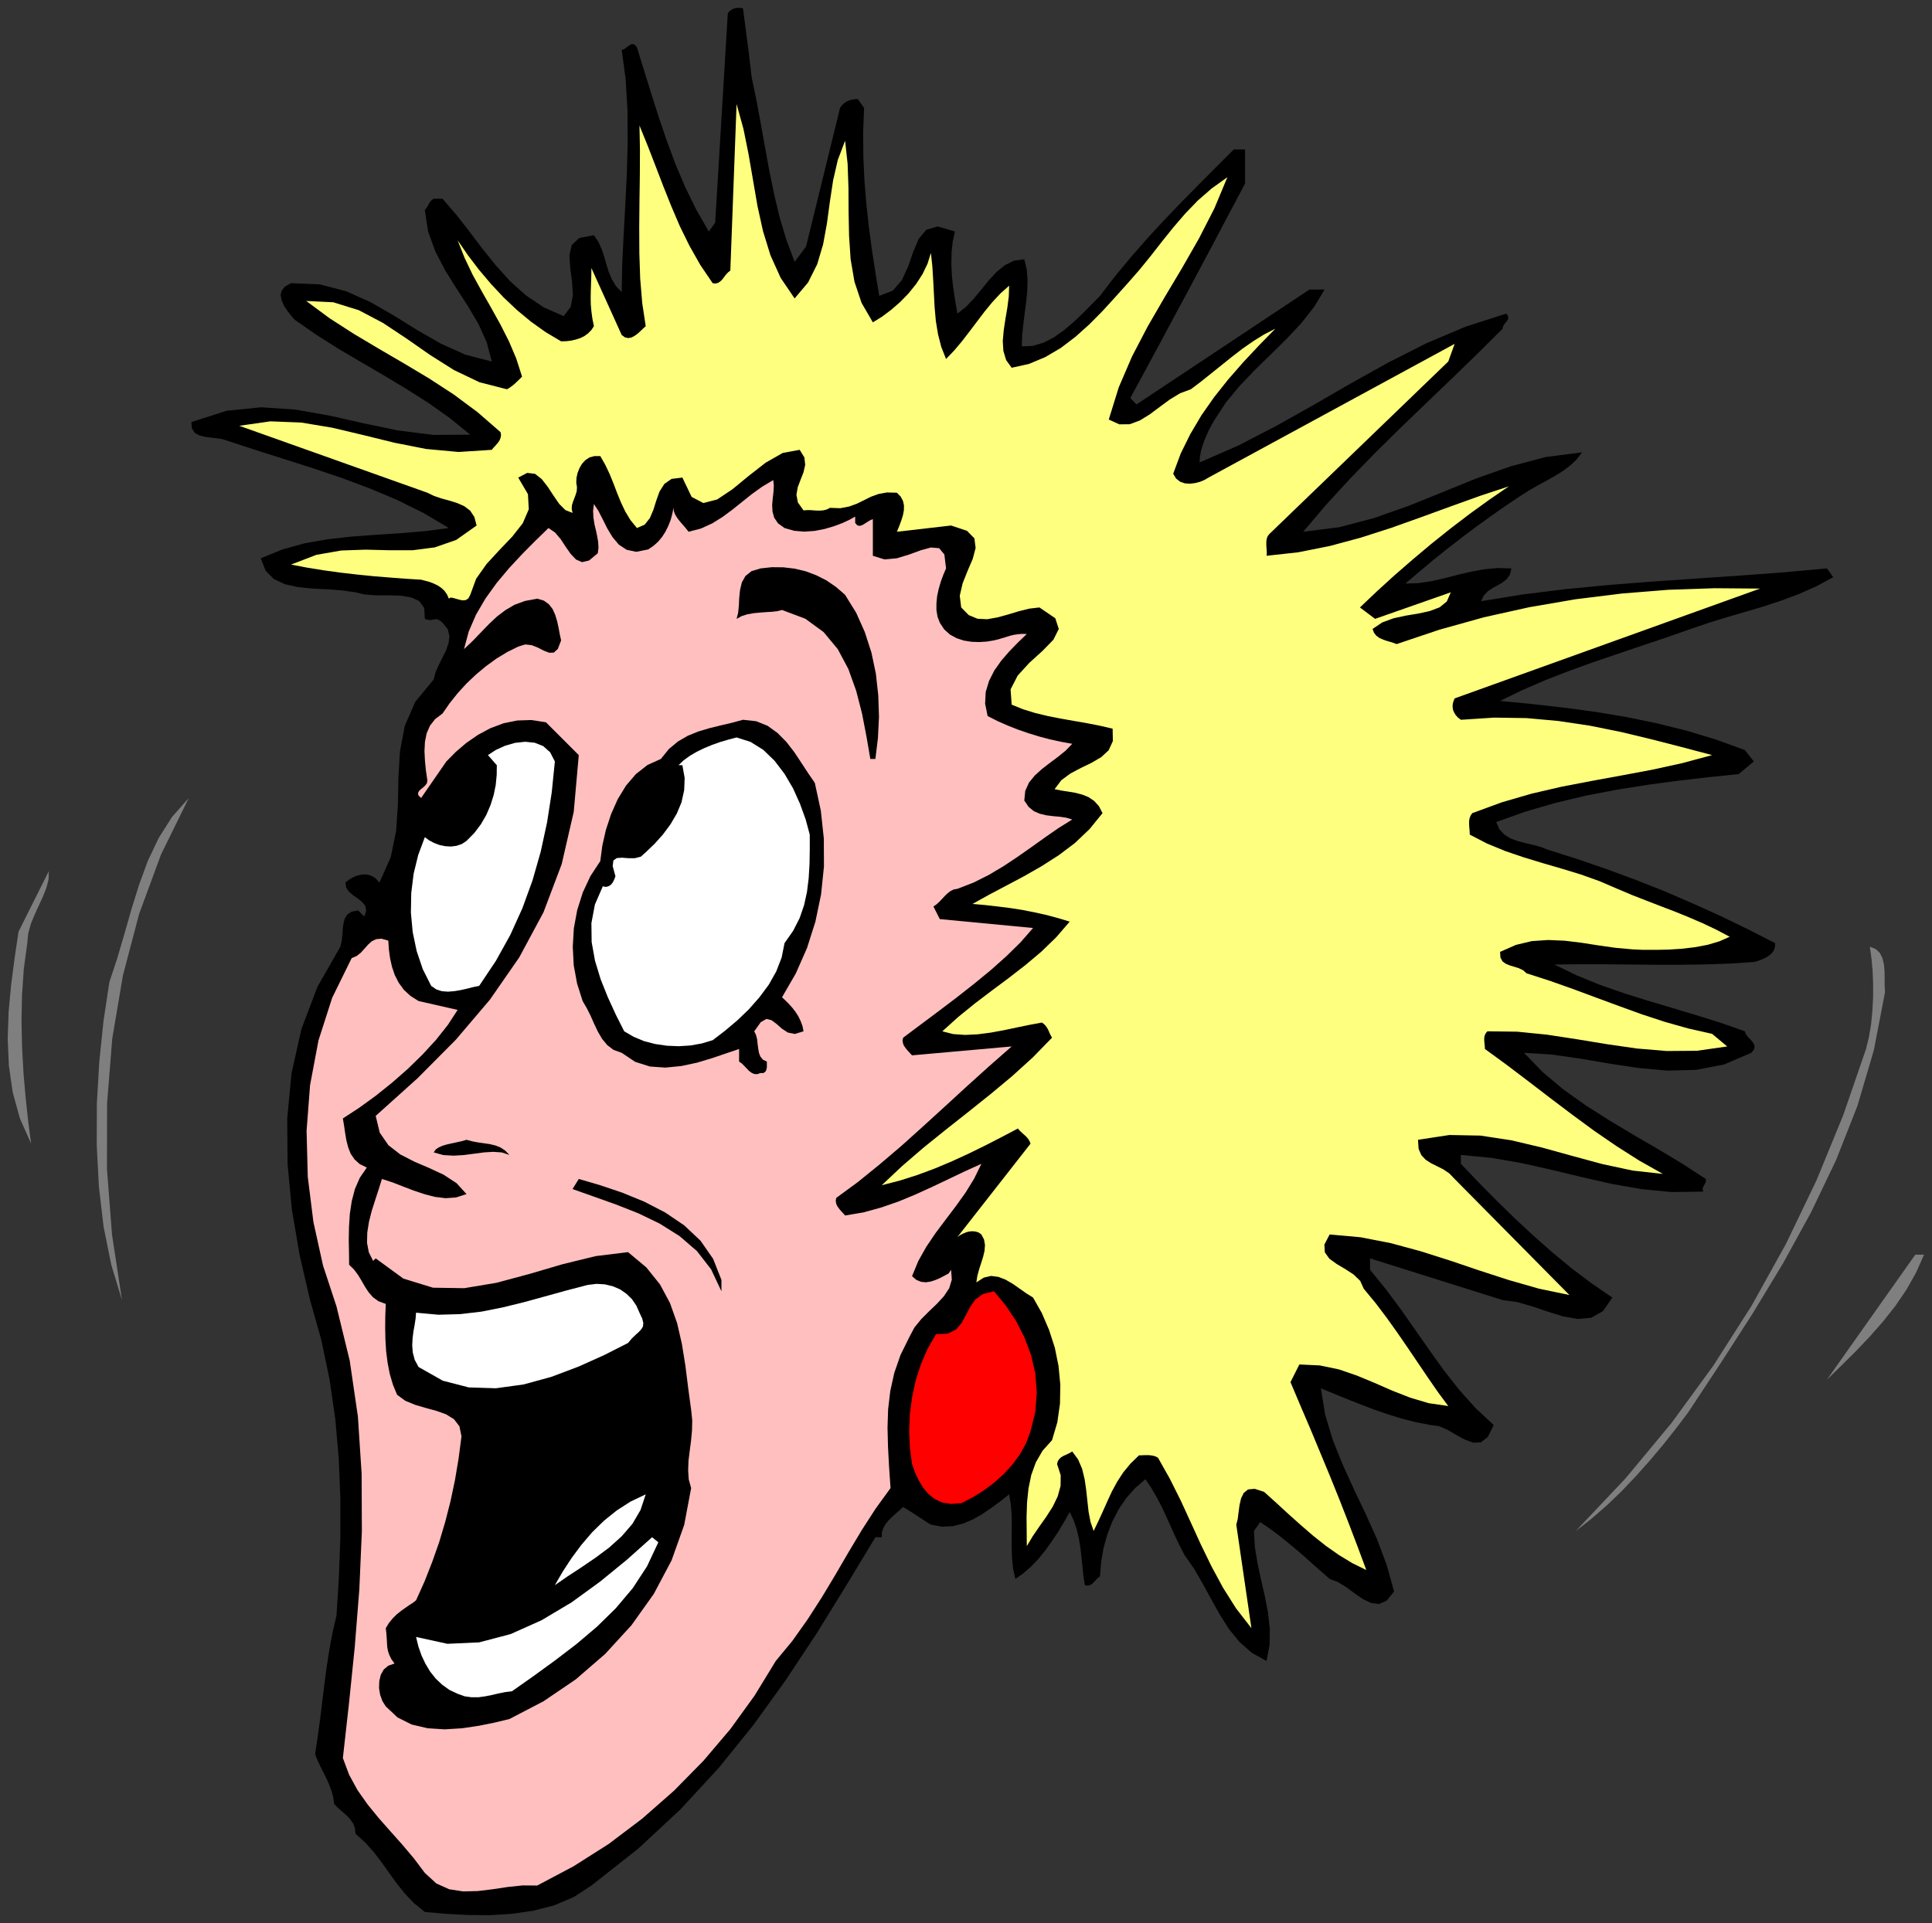
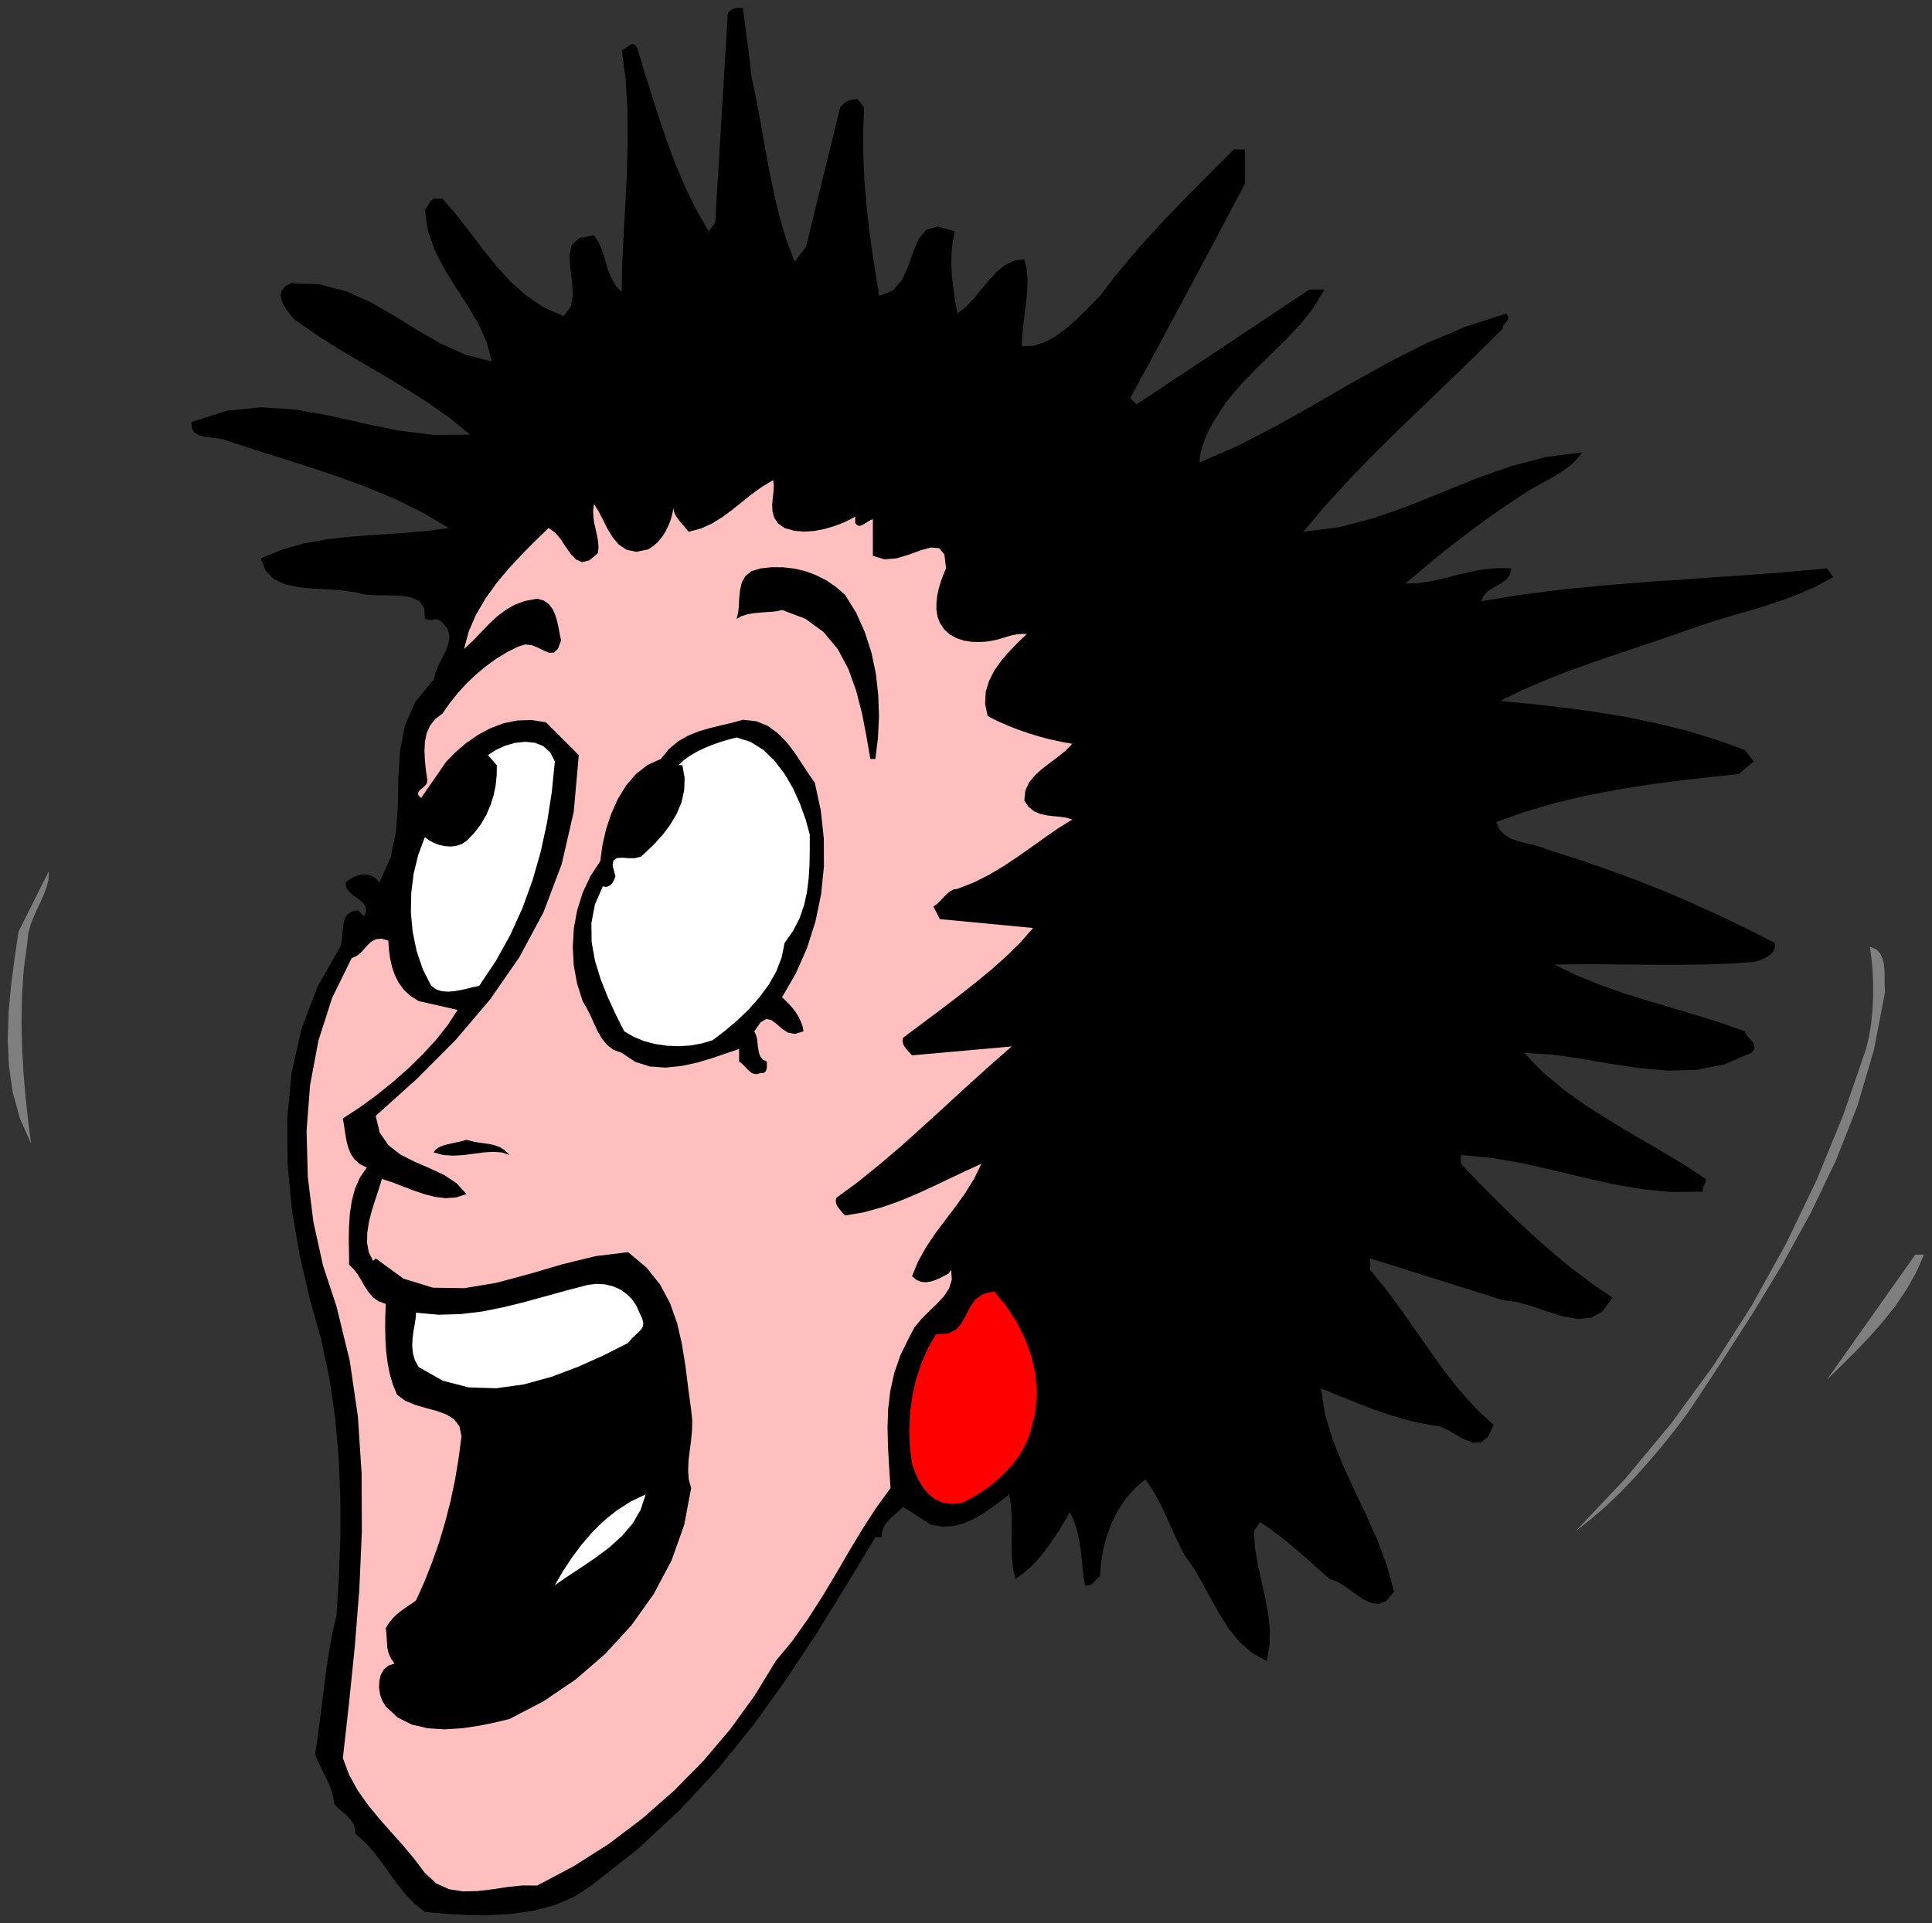
<svg xmlns="http://www.w3.org/2000/svg" xmlns:ns1="http://sodipodi.sourceforge.net/DTD/sodipodi-0.dtd" xmlns:ns2="http://www.inkscape.org/namespaces/inkscape" version="1.0" width="2700.359mm" height="2688.505mm" id="svg41" ns1:docname="GC000428.WMF">
  <rect width="100%" height="100%" fill="#333333" stroke="none" />
  <ns1:namedview pagecolor="#ffffff" bordercolor="#666666" borderopacity="1" objecttolerance="10" gridtolerance="10" guidetolerance="10" ns2:pageopacity="0" ns2:pageshadow="2" ns2:window-width="640" ns2:window-height="480" id="namedview43" />
  <defs id="defs3">
    <pattern id="WMFhbasepattern" patternUnits="userSpaceOnUse" width="6" height="6" x="0" y="0" />
  </defs>
-   <path style="fill:none;stroke:none;" d="  M 0,10160.64   L 10205.44,10160.64   L 10205.44,0   L 0,0   z " id="path5" />
  <path style="fill:#000000;fill-rule:evenodd;fill-opacity:1;stroke:none;" d="  M 3971.075,410.108   L 3996.469,531.997   L 4019.325,655.157   L 4041.545,779.586   L 4064.4,904.649   L 4089.794,1027.809   L 4118.998,1149.698   L 4154.551,1268.414   L 4197.721,1383.32   L 4197.721,1383.32   L 4258.033,1303.33   L 4437.7,570.088   L 4437.7,570.088   L 4445.318,558.661   L 4454.841,549.138   L 4464.999,540.885   L 4476.427,534.537   L 4489.124,529.458   L 4501.821,526.284   L 4515.788,524.379   L 4531.025,523.109   L 4531.025,523.109   L 4564.673,570.088   L 4564.673,570.088   L 4559.594,701.5   L 4560.864,829.738   L 4566.577,955.437   L 4576.735,1079.231   L 4590.067,1201.755   L 4606.574,1323.01   L 4624.985,1443.63   L 4644.666,1563.615   L 4644.666,1563.615   L 4716.405,1535.682   L 4764.655,1479.816   L 4797.668,1407.444   L 4824.332,1330.628   L 4852.901,1262.7   L 4893.532,1213.817   L 4954.479,1196.676   L 5044.63,1223.34   L 5044.63,1223.34   L 5032.568,1277.936   L 5026.854,1334.437   L 5025.584,1392.208   L 5028.123,1449.978   L 5033.837,1507.114   L 5041.456,1561.075   L 5049.709,1611.863   L 5057.962,1656.937   L 5057.962,1656.937   L 5103.037,1621.386   L 5144.304,1577.581   L 5184.3,1529.333   L 5223.662,1481.085   L 5264.928,1436.647   L 5308.733,1401.095   L 5356.348,1377.606   L 5410.947,1369.988   L 5410.947,1369.988   L 5423.644,1422.045   L 5428.088,1476.642   L 5426.818,1533.777   L 5421.104,1592.818   L 5413.486,1652.493   L 5405.868,1712.803   L 5399.519,1771.843   L 5397.614,1830.248   L 5397.614,1830.248   L 5456.022,1827.709   L 5513.16,1810.568   L 5568.393,1782   L 5621.087,1744.545   L 5671.876,1701.376   L 5720.76,1655.032   L 5766.47,1608.689   L 5810.911,1563.615   L 5810.911,1563.615   L 5888.999,1461.405   L 5972.801,1360.466   L 6060.413,1260.161   L 6151.198,1161.76   L 6243.888,1065.264   L 6336.578,971.308   L 6427.999,879.256   L 6517.515,789.743   L 6517.515,789.743   L 6577.192,789.743   L 6577.192,970.038   L 6577.192,970.038   L 6501.643,1112.243   L 6426.729,1254.447   L 6351.815,1395.382   L 6276.266,1536.951   L 6200.083,1678.521   L 6124.534,1819.456   L 6047.715,1961.661   L 5970.897,2103.23   L 5970.897,2103.23   L 6003.91,2136.877   L 6917.479,1529.968   L 6997.472,1529.968   L 6997.472,1529.968   L 6941.604,1622.02   L 6873.038,1708.994   L 6794.95,1792.158   L 6712.418,1873.418   L 6628.616,1955.312   L 6549.258,2038.476   L 6476.883,2125.45   L 6417.206,2216.867   L 6417.206,2216.867   L 6401.969,2242.895   L 6387.368,2270.194   L 6374.035,2298.762   L 6361.973,2327.964   L 6351.815,2357.167   L 6343.562,2387.005   L 6338.483,2415.572   L 6337.213,2443.505   L 6337.213,2443.505   L 6543.544,2353.358   L 6744.161,2249.244   L 6940.969,2138.781   L 7137.142,2025.145   L 7334.585,1915.317   L 7535.202,1813.743   L 7742.167,1726.134   L 7957.386,1656.937   L 7957.386,1656.937   L 7965.64,1668.999   L 7968.179,1679.156   L 7965.64,1688.044   L 7959.926,1696.932   L 7952.307,1705.819   L 7945.324,1715.342   L 7939.61,1725.499   L 7937.706,1736.927   L 7937.706,1736.927   L 7808.828,1865.165   L 7675.507,1994.672   L 7538.376,2126.085   L 7400.61,2258.767   L 7264.115,2393.353   L 7131.428,2529.844   L 7003.82,2668.874   L 6884.466,2809.809   L 6884.466,2809.809   L 7075.56,2785.685   L 7260.306,2736.802   L 7441.877,2672.683   L 7620.908,2600.311   L 7799.305,2527.939   L 7980.876,2463.82   L 8165.622,2414.938   L 8357.351,2390.179   L 8357.351,2390.179   L 8328.782,2427.634   L 8293.864,2460.646   L 8254.503,2489.849   L 8211.967,2515.877   L 8167.526,2541.271   L 8122.451,2565.395   L 8078.645,2590.789   L 8037.379,2616.817   L 8037.379,2616.817   L 7957.386,2670.144   L 7879.298,2724.74   L 7801.845,2780.606   L 7725.661,2837.742   L 7649.477,2896.782   L 7573.928,2957.092   L 7499.014,3019.941   L 7424.1,3083.426   L 7424.1,3083.426   L 7491.396,3081.521   L 7559.327,3071.364   L 7627.257,3056.128   L 7696.457,3038.352   L 7766.292,3021.846   L 7837.397,3008.514   L 7909.771,3001.531   L 7984.051,3003.436   L 7984.051,3003.436   L 7976.432,3035.813   L 7959.926,3059.937   L 7937.071,3077.712   L 7911.676,3092.948   L 7884.377,3107.55   L 7858.982,3124.69   L 7838.032,3146.91   L 7824.065,3176.747   L 7824.065,3176.747   L 8043.093,3141.196   L 8268.47,3113.263   L 8498.925,3091.044   L 8732.555,3072.633   L 8966.185,3056.762   L 9198.546,3040.891   L 9427.731,3023.751   L 9651.204,3003.436   L 9651.204,3003.436   L 9684.217,3049.779   L 9684.217,3049.779   L 9595.336,3098.027   L 9503.28,3138.657   L 9409.955,3173.573   L 9315.361,3204.68   L 9218.861,3233.248   L 9122.997,3261.181   L 9026.497,3291.019   L 8931.268,3323.396   L 8931.268,3323.396   L 8804.295,3367.835   L 8676.052,3411.004   L 8546.54,3454.808   L 8417.663,3498.612   L 8289.42,3544.956   L 8163.717,3593.838   L 8041.823,3646.53   L 7924.373,3703.666   L 7924.373,3703.666   L 8093.247,3720.172   L 8260.851,3739.217   L 8427.186,3761.437   L 8590.981,3788.735   L 8751.601,3821.747   L 8910.317,3861.107   L 9065.224,3908.085   L 9217.592,3963.316   L 9217.592,3963.316   L 9264.571,4023.626   L 9184.579,4090.285   L 9184.579,4090.285   L 9030.942,4106.155   L 8871.591,4124.566   L 8709.065,4146.151   L 8544.001,4172.179   L 8378.936,4203.921   L 8216.411,4242.646   L 8057.06,4288.99   L 7904.058,4343.586   L 7904.058,4343.586   L 7921.199,4382.947   L 7947.863,4410.88   L 7980.241,4430.56   L 8018.333,4444.526   L 8058.965,4455.318   L 8100.231,4464.841   L 8140.227,4475.633   L 8177.684,4490.235   L 8177.684,4490.235   L 8333.861,4539.752   L 8488.767,4593.079   L 8641.77,4649.58   L 8792.867,4709.255   L 8941.426,4773.374   L 9088.714,4840.032   L 9234.098,4910.5   L 9377.577,4983.507   L 9377.577,4983.507   L 9376.308,5004.456   L 9369.959,5022.867   L 9358.531,5038.103   L 9343.295,5050.8   L 9325.518,5061.592   L 9305.203,5070.48   L 9284.887,5078.098   L 9264.571,5083.177   L 9264.571,5083.177   L 9140.773,5091.43   L 9011.261,5095.874   L 8877.939,5097.778   L 8742.078,5097.778   L 8606.217,5096.508   L 8470.356,5095.239   L 8338.305,5095.239   L 8210.697,5096.508   L 8210.697,5096.508   L 8330.051,5154.279   L 8453.215,5204.431   L 8578.918,5248.236   L 8706.526,5288.231   L 8834.769,5326.321   L 8963.646,5365.047   L 9091.254,5405.042   L 9217.592,5449.48   L 9217.592,5449.48   L 9222.67,5464.082   L 9232.828,5478.048   L 9244.891,5490.745   L 9256.953,5504.077   L 9265.841,5517.408   L 9269.015,5531.375   L 9265.206,5546.611   L 9251.239,5563.117   L 9251.239,5563.117   L 9107.76,5624.697   L 8959.202,5653.265   L 8807.469,5657.074   L 8653.197,5643.107   L 8498.925,5619.618   L 8345.923,5593.589   L 8196.095,5572.005   L 8050.711,5563.117   L 8050.711,5563.117   L 8149.75,5665.327   L 8259.582,5757.379   L 8378.301,5841.812   L 8503.369,5921.168   L 8631.612,5997.984   L 8760.489,6072.895   L 8888.097,6149.711   L 9011.261,6229.701   L 9011.261,6229.701   L 9011.896,6239.223   L 9009.356,6248.111   L 9006.182,6255.729   L 9001.738,6263.347   L 8997.928,6270.965   L 8994.754,6278.583   L 8994.754,6287.471   L 8997.928,6296.359   L 8997.928,6296.359   L 8830.324,6298.899   L 8669.069,6283.027   L 8510.988,6255.094   L 8354.811,6219.543   L 8199.27,6182.088   L 8041.823,6146.537   L 7881.837,6118.604   L 7717.408,6102.732   L 7717.408,6102.732   L 7717.408,6149.711   L 7717.408,6149.711   L 7812.637,6249.381   L 7908.502,6346.512   L 8006.271,6441.738   L 8104.675,6533.155   L 8204.983,6621.398   L 8306.562,6705.197   L 8410.679,6783.283   L 8517.336,6856.289   L 8517.336,6856.289   L 8467.817,6928.026   L 8406.235,6962.943   L 8335.13,6969.291   L 8257.042,6955.959   L 8175.78,6930.566   L 8093.247,6902.633   L 8013.254,6879.779   L 7937.706,6869.621   L 7937.706,6869.621   L 7237.45,6649.331   L 7237.45,6709.641   L 7237.45,6709.641   L 7321.252,6812.485   L 7399.976,6918.504   L 7476.159,7027.062   L 7551.708,7134.985   L 7627.892,7241.638   L 7708.52,7343.848   L 7795.496,7440.979   L 7890.726,7529.856   L 7890.726,7529.856   L 7859.617,7592.706   L 7823.43,7621.274   L 7782.799,7623.178   L 7738.993,7607.307   L 7693.283,7582.548   L 7646.938,7555.25   L 7601.228,7535.57   L 7557.422,7529.856   L 7557.422,7529.856   L 7480.603,7515.255   L 7405.689,7496.21   L 7332.045,7473.355   L 7259.671,7448.597   L 7188.566,7421.298   L 7117.461,7393.365   L 7047.626,7364.797   L 6977.791,7336.23   L 6977.791,7336.23   L 7000.011,7473.99   L 7040.643,7608.577   L 7093.336,7739.989   L 7153.014,7870.766   L 7215.23,8001.544   L 7274.907,8134.226   L 7325.697,8270.082   L 7364.423,8409.747   L 7364.423,8409.747   L 7325.062,8457.995   L 7284.43,8475.77   L 7242.529,8470.057   L 7198.724,8449.107   L 7154.918,8418.635   L 7111.113,8386.258   L 7066.672,8358.96   L 7024.136,8343.088   L 7024.136,8343.088   L 6982.87,8306.903   L 6939.064,8268.177   L 6894.624,8228.182   L 6848.279,8188.187   L 6800.664,8148.827   L 6753.049,8110.736   L 6704.8,8075.185   L 6657.185,8042.808   L 6657.185,8042.808   L 6624.172,8089.787   L 6624.172,8089.787   L 6629.251,8177.395   L 6643.852,8263.733   L 6662.264,8350.072   L 6681.944,8435.775   L 6698.451,8521.479   L 6707.974,8606.548   L 6706.704,8692.251   L 6690.833,8776.685   L 6690.833,8776.685   L 6612.744,8733.516   L 6547.988,8676.38   L 6492.12,8607.817   L 6443.87,8531.636   L 6398.795,8451.012   L 6354.355,8369.752   L 6308.644,8290.397   L 6257.22,8216.12   L 6257.22,8216.12   L 6231.191,8165.968   L 6207.066,8115.815   L 6184.211,8065.028   L 6161.356,8014.24   L 6137.866,7963.453   L 6111.836,7913.935   L 6083.268,7864.418   L 6050.89,7816.17   L 6050.89,7816.17   L 5996.291,7863.148   L 5949.311,7916.475   L 5908.68,7976.15   L 5875.667,8040.904   L 5849.003,8109.467   L 5829.322,8181.204   L 5816.625,8255.48   L 5810.911,8329.757   L 5810.911,8329.757   L 5801.388,8336.74   L 5792.5,8344.993   L 5784.247,8353.881   L 5775.359,8363.403   L 5766.47,8371.022   L 5756.313,8376.735   L 5744.25,8378.64   L 5730.918,8376.1   L 5730.918,8376.1   L 5723.935,8332.296   L 5718.856,8284.048   L 5713.777,8234.531   L 5708.063,8183.108   L 5699.81,8132.321   L 5688.382,8082.169   L 5672.511,8034.555   L 5650.925,7989.482   L 5650.925,7989.482   L 5622.356,8040.269   L 5591.883,8091.056   L 5558.87,8140.574   L 5524.587,8188.822   L 5487.765,8234.531   L 5449.038,8275.795   L 5407.137,8312.616   L 5363.967,8343.088   L 5363.967,8343.088   L 5351.904,8289.762   L 5346.19,8233.896   L 5344.286,8177.395   L 5344.286,8119.624   L 5344.921,8062.489   L 5344.286,8005.988   L 5339.842,7950.122   L 5330.954,7896.16   L 5330.954,7896.16   L 5285.243,7932.346   L 5237.629,7967.262   L 5189.379,8000.274   L 5139.225,8028.842   L 5086.531,8051.061   L 5032.568,8064.393   L 4976.065,8066.932   L 4917.657,8056.14   L 4917.657,8056.14   L 4897.342,8044.078   L 4878.296,8031.381   L 4859.885,8019.319   L 4841.473,8007.257   L 4823.697,7995.83   L 4805.921,7984.403   L 4788.145,7973.611   L 4771.003,7962.818   L 4771.003,7962.818   L 4753.862,7978.689   L 4735.451,7994.56   L 4715.77,8012.336   L 4696.724,8030.746   L 4679.583,8051.061   L 4666.886,8072.646   L 4658.633,8096.77   L 4657.998,8122.798   L 4657.998,8122.798   L 4624.35,8122.798   L 4624.35,8122.798   L 4467.538,8382.449   L 4311.362,8635.116   L 4149.472,8879.53   L 3979.328,9115.691   L 3795.852,9342.964   L 3594.6,9560.715   L 3372.398,9767.673   L 3124.166,9963.204   L 3124.166,9963.204   L 3030.841,10024.149   L 2927.358,10067.953   L 2816.892,10096.521   L 2701.347,10113.027   L 2583.897,10120.01   L 2467.082,10118.74   L 2352.806,10112.392   L 2244.244,10102.869   L 2244.244,10102.869   L 2186.472,10055.891   L 2138.222,10005.104   L 2095.051,9951.142   L 2055.69,9896.546   L 2016.963,9841.95   L 1975.697,9787.988   L 1930.622,9737.201   L 1877.928,9689.587   L 1877.928,9689.587   L 1875.389,9661.655   L 1866.5,9636.896   L 1851.264,9614.676   L 1833.487,9594.996   L 1813.172,9577.221   L 1794.126,9560.715   L 1776.985,9544.844   L 1764.287,9529.607   L 1764.287,9529.607   L 1761.113,9499.135   L 1752.86,9468.028   L 1741.432,9435.651   L 1726.83,9402.639   L 1710.324,9368.993   L 1693.817,9335.981   L 1677.946,9302.969   L 1664.614,9269.957   L 1664.614,9269.957   L 1677.946,9179.175   L 1690.643,9087.123   L 1702.071,8994.436   L 1713.498,8901.114   L 1725.561,8808.427   L 1740.162,8716.375   L 1756.669,8625.593   L 1777.619,8536.715   L 1777.619,8536.715   L 1790.317,8332.931   L 1797.935,8126.608   L 1797.935,7918.379   L 1789.682,7708.247   L 1771.271,7498.114   L 1740.797,7287.982   L 1696.992,7078.484   L 1637.949,6869.621   L 1637.949,6869.621   L 1583.351,6634.095   L 1542.085,6393.49   L 1519.23,6150.98   L 1517.325,5909.106   L 1540.18,5670.405   L 1592.239,5438.053   L 1676.676,5214.589   L 1797.935,5002.552   L 1797.935,5002.552   L 1804.919,4972.079   L 1808.728,4940.337   L 1810.632,4908.595   L 1814.441,4879.393   L 1821.425,4853.364   L 1835.392,4831.779   L 1857.612,4817.178   L 1891.26,4810.195   L 1891.26,4810.195   L 1924.273,4843.207   L 1924.273,4843.207   L 1934.431,4812.099   L 1929.987,4787.341   L 1914.115,4767.026   L 1891.26,4748.615   L 1866.5,4731.475   L 1844.28,4712.429   L 1829.043,4690.845   L 1824.599,4663.547   L 1824.599,4663.547   L 1841.741,4649.58   L 1862.691,4636.883   L 1886.181,4626.726   L 1911.576,4621.012   L 1936.97,4621.012   L 1961.73,4627.36   L 1984.585,4641.327   L 2004.266,4663.547   L 2004.266,4663.547   L 2063.943,4530.23   L 2092.512,4391.834   L 2102.035,4250.899   L 2104.574,4109.965   L 2112.828,3970.299   L 2138.222,3835.713   L 2193.455,3708.745   L 2291.224,3590.029   L 2291.224,3590.029   L 2300.747,3552.574   L 2317.889,3513.848   L 2337.57,3474.488   L 2356.615,3435.763   L 2369.948,3397.037   L 2374.392,3360.217   L 2364.869,3324.031   L 2337.57,3290.384   L 2337.57,3290.384   L 2323.602,3278.957   L 2312.175,3273.243   L 2302.652,3271.974   L 2293.129,3272.608   L 2283.606,3275.148   L 2272.813,3276.418   L 2259.481,3275.148   L 2244.244,3270.069   L 2244.244,3270.069   L 2241.07,3212.933   L 2215.041,3176.113   L 2171.235,3156.432   L 2116.002,3147.545   L 2053.15,3145.64   L 1989.029,3145.64   L 1928.717,3141.831   L 1877.928,3129.769   L 1877.928,3129.769   L 1806.188,3119.612   L 1728.735,3113.898   L 1650.647,3110.089   L 1575.098,3102.471   L 1505.898,3087.235   L 1446.855,3059.937   L 1403.05,3015.498   L 1377.655,2950.109   L 1377.655,2950.109   L 1490.661,2903.765   L 1609.38,2870.754   L 1732.544,2849.169   L 1858.882,2835.203   L 1987.125,2825.68   L 2116.002,2817.427   L 2244.244,2806.635   L 2371.217,2790.129   L 2371.217,2790.129   L 2237.261,2710.774   L 2097.591,2641.576   L 1952.842,2580.631   L 1804.919,2525.4   L 1654.456,2474.613   L 1503.358,2426.365   L 1352.895,2378.751   L 1204.337,2329.869   L 1204.337,2329.869   L 1176.403,2320.981   L 1144.66,2315.902   L 1111.647,2312.093   L 1079.904,2307.649   L 1051.335,2300.031   L 1028.48,2286.7   L 1013.878,2263.845   L 1010.704,2230.199   L 1010.704,2230.199   L 1197.354,2170.523   L 1380.195,2152.113   L 1560.496,2164.175   L 1739.528,2195.917   L 1919.829,2236.547   L 2102.67,2274.637   L 2289.955,2298.127   L 2484.223,2296.857   L 2484.223,2296.857   L 2376.296,2209.249   L 2263.29,2129.259   L 2146.475,2054.982   L 2028.391,1983.88   L 1908.401,1914.047   L 1789.047,1843.58   L 1671.597,1769.304   L 1557.322,1689.948   L 1557.322,1689.948   L 1536.371,1666.459   L 1516.69,1640.431   L 1498.914,1613.132   L 1487.486,1585.834   L 1482.408,1559.806   L 1488.121,1535.682   L 1505.263,1514.097   L 1537.641,1496.322   L 1537.641,1496.322   L 1689.373,1502.67   L 1828.409,1538.856   L 1958.556,1597.262   L 2082.354,1668.364   L 2204.883,1744.545   L 2328.681,1815.647   L 2458.194,1874.052   L 2597.864,1910.238   L 2597.864,1910.238   L 2571.2,1808.664   L 2527.394,1711.533   L 2471.526,1616.942   L 2410.579,1522.985   L 2350.902,1427.124   L 2299.478,1328.089   L 2261.386,1222.705   L 2244.244,1109.703   L 2244.244,1109.703   L 2250.593,1102.085   L 2256.307,1094.467   L 2260.751,1086.214   L 2265.195,1077.961   L 2269.639,1069.708   L 2275.353,1062.725   L 2282.336,1055.742   L 2291.224,1050.028   L 2291.224,1050.028   L 2337.57,1050.028   L 2337.57,1050.028   L 2409.944,1133.827   L 2479.779,1223.34   L 2548.344,1314.122   L 2620.084,1403   L 2695.633,1486.799   L 2778.8,1561.075   L 2872.125,1623.925   L 2977.512,1670.268   L 2977.512,1670.268   L 3014.97,1621.386   L 3026.397,1558.536   L 3021.953,1488.704   L 3012.43,1416.966   L 3007.986,1350.308   L 3020.048,1295.077   L 3060.045,1257.621   L 3137.498,1243.02   L 3137.498,1243.02   L 3160.988,1277.936   L 3178.13,1315.392   L 3191.462,1355.387   L 3202.889,1396.017   L 3215.586,1436.647   L 3232.093,1475.372   L 3253.678,1511.558   L 3284.152,1543.3   L 3284.152,1543.3   L 3286.691,1399.826   L 3294.31,1244.924   L 3303.198,1083.04   L 3311.451,916.076   L 3315.895,747.843   L 3314.625,580.88   L 3305.102,418.361   L 3284.152,263.459   L 3284.152,263.459   L 3293.675,261.555   L 3303.833,255.206   L 3313.99,246.953   L 3324.148,239.335   L 3333.671,234.257   L 3343.829,232.987   L 3353.987,237.431   L 3364.78,250.128   L 3364.78,250.128   L 3401.602,370.113   L 3439.694,492.002   L 3479.055,616.431   L 3521.591,741.495   L 3567.936,866.559   L 3619.995,989.083   L 3678.402,1108.434   L 3744.428,1223.34   L 3744.428,1223.34   L 3778.076,1176.361   L 3844.737,69.833   L 3844.737,69.833   L 3852.355,60.945   L 3860.608,53.962   L 3869.497,48.248   L 3879.019,44.439   L 3889.812,41.9   L 3900.605,41.265   L 3912.032,41.9   L 3924.73,43.169   L 3924.73,43.169   L 3929.809,82.529   L 3935.522,125.064   L 3941.236,170.138   L 3947.585,217.116   L 3953.934,264.729   L 3959.647,313.612   L 3965.361,362.495   L 3971.075,410.108   L 3971.075,410.108   L 3971.075,410.108   L 3971.075,410.108   L 3971.075,410.108  z " id="path7" />
-   <path style="fill:#ffff7f;fill-rule:evenodd;fill-opacity:1;stroke:none;" d="  M 4197.721,1576.947   L 4268.826,1492.513   L 4317.076,1396.017   L 4348.184,1291.268   L 4368.5,1180.171   L 4383.736,1067.169   L 4400.878,954.167   L 4425.637,845.609   L 4464.364,743.4   L 4464.364,743.4   L 4477.696,865.924   L 4482.14,992.257   L 4482.775,1119.226   L 4485.315,1246.194   L 4493.568,1369.988   L 4513.884,1488.704   L 4551.341,1600.436   L 4611.018,1703.28   L 4611.018,1703.28   L 4659.267,1673.443   L 4707.517,1637.256   L 4755.132,1595.992   L 4799.572,1550.283   L 4839.569,1500.766   L 4873.217,1448.709   L 4899.881,1393.477   L 4917.657,1336.342   L 4917.657,1336.342   L 4925.275,1407.444   L 4929.72,1479.816   L 4933.529,1552.188   L 4937.338,1624.56   L 4943.686,1695.662   L 4955.114,1765.495   L 4972.255,1832.788   L 4997.65,1896.907   L 4997.65,1896.907   L 5040.821,1851.833   L 5082.087,1802.95   L 5122.083,1750.893   L 5161.445,1698.836   L 5200.806,1646.779   L 5242.073,1596.627   L 5284.609,1550.918   L 5330.954,1509.653   L 5330.954,1509.653   L 5329.049,1566.789   L 5321.431,1625.829   L 5311.273,1685.505   L 5302.385,1744.545   L 5297.306,1801.68   L 5300.48,1854.372   L 5315.082,1902.62   L 5344.286,1943.25   L 5344.286,1943.25   L 5435.706,1922.935   L 5522.048,1886.749   L 5603.945,1838.501   L 5680.764,1780.096   L 5753.773,1714.707   L 5824.243,1643.605   L 5891.539,1569.963   L 5957.565,1496.322   L 5957.565,1496.322   L 6019.781,1425.219   L 6080.093,1350.943   L 6138.501,1276.032   L 6198.178,1201.755   L 6260.395,1129.383   L 6327.69,1059.551   L 6401.334,995.432   L 6483.867,936.391   L 6483.867,936.391   L 6415.301,1100.815   L 6334.039,1259.526   L 6245.158,1415.062   L 6153.103,1569.329   L 6062.952,1724.865   L 5980.42,1882.94   L 5909.95,2046.729   L 5857.256,2216.867   L 5857.256,2216.867   L 5913.124,2242.261   L 5967.722,2241.626   L 6021.051,2221.946   L 6073.745,2189.569   L 6126.438,2150.209   L 6179.767,2110.848   L 6234.365,2077.837   L 6290.868,2056.887   L 6290.868,2056.887   L 6345.466,2015.622   L 6399.43,1972.453   L 6454.028,1928.649   L 6508.627,1884.845   L 6563.86,1842.31   L 6620.363,1802.95   L 6677.5,1767.399   L 6737.178,1736.927   L 6737.178,1736.927   L 6650.836,1825.17   L 6567.669,1914.047   L 6488.311,2004.83   L 6414.667,2097.517   L 6347.371,2193.378   L 6288.329,2293.048   L 6237.539,2395.892   L 6197.543,2503.18   L 6197.543,2503.18   L 6212.78,2528.574   L 6233.73,2545.08   L 6258.49,2553.968   L 6285.154,2555.872   L 6313.088,2552.698   L 6339.753,2545.715   L 6363.877,2535.557   L 6384.193,2523.495   L 6384.193,2523.495   L 7684.395,1816.917   L 7650.747,1910.238   L 6704.165,2823.141   L 6704.165,2823.141   L 6695.911,2834.568   L 6691.467,2847.899   L 6689.563,2862.501   L 6689.563,2877.737   L 6690.198,2893.608   L 6691.467,2908.844   L 6692.102,2923.446   L 6690.833,2936.777   L 6690.833,2936.777   L 6857.802,2918.367   L 7023.501,2885.355   L 7188.566,2840.916   L 7350.456,2788.859   L 7510.442,2731.724   L 7667.253,2674.588   L 7820.891,2619.356   L 7970.718,2569.839   L 7970.718,2569.839   L 7867.87,2640.306   L 7765.023,2714.583   L 7663.444,2792.033   L 7562.501,2872.658   L 7463.462,2955.823   L 7366.963,3039.622   L 7273.638,3124.69   L 7184.122,3209.759   L 7184.122,3209.759   L 7264.115,3270.069   L 7664.079,3129.769   L 7664.079,3129.769   L 7643.129,3178.017   L 7605.037,3209.124   L 7552.978,3228.804   L 7492.031,3242.136   L 7426.64,3252.928   L 7361.884,3266.895   L 7301.572,3289.114   L 7250.783,3323.396   L 7250.783,3323.396   L 7258.401,3343.711   L 7270.463,3358.947   L 7285.7,3370.374   L 7304.111,3378.627   L 7323.157,3385.61   L 7342.838,3391.324   L 7361.249,3397.037   L 7377.755,3403.386   L 7377.755,3403.386   L 7604.402,3327.205   L 7838.667,3261.816   L 8078.645,3208.49   L 8322.433,3166.59   L 8568.126,3136.118   L 8813.818,3116.438   L 9057.606,3108.184   L 9297.584,3110.089   L 9297.584,3110.089   L 7684.395,3690.334   L 7684.395,3690.334   L 7678.046,3705.57   L 7674.237,3720.807   L 7673.602,3735.408   L 7675.507,3750.009   L 7681.22,3763.976   L 7689.474,3777.942   L 7701.536,3791.274   L 7717.408,3803.336   L 7717.408,3803.336   L 7892.63,3791.909   L 8064.043,3794.448   L 8232.282,3809.684   L 8397.982,3834.443   L 8561.777,3867.455   L 8723.032,3906.18   L 8883.653,3947.445   L 9044.274,3989.979   L 9044.274,3989.979   L 8886.192,4032.514   L 8726.842,4067.43   L 8567.491,4097.268   L 8408.14,4126.471   L 8249.424,4156.943   L 8090.708,4193.764   L 7933.261,4239.472   L 7777.72,4296.608   L 7777.72,4296.608   L 7769.467,4308.035   L 7764.388,4320.097   L 7761.213,4334.064   L 7760.578,4348.665   L 7761.213,4363.901   L 7762.483,4379.772   L 7763.753,4395.008   L 7764.388,4410.245   L 7764.388,4410.245   L 7856.443,4457.858   L 7952.307,4497.218   L 8051.346,4530.865   L 8151.655,4561.337   L 8251.963,4590.54   L 8351.637,4621.012   L 8449.406,4655.928   L 8544.001,4696.558   L 8544.001,4696.558   L 8618.915,4728.3   L 8695.098,4758.138   L 8770.647,4787.341   L 8845.561,4815.908   L 8920.475,4846.381   L 8994.119,4878.123   L 9066.494,4912.404   L 9137.599,4949.86   L 9137.599,4949.86   L 9083,4973.984   L 9020.784,4992.394   L 8953.488,5005.091   L 8883.018,5013.344   L 8812.548,5017.788   L 8744.618,5019.058   L 8681.131,5019.058   L 8624.629,5016.518   L 8624.629,5016.518   L 8533.843,5008.266   L 8444.327,4995.569   L 8354.811,4981.602   L 8266.565,4970.81   L 8178.954,4967.001   L 8092.612,4972.714   L 8007.541,4993.029   L 7924.373,5029.85   L 7924.373,5029.85   L 7926.278,5059.688   L 7937.071,5080.003   L 7954.847,5092.699   L 7976.432,5101.587   L 7999.922,5108.57   L 8024.047,5116.189   L 8046.267,5126.981   L 8064.043,5142.852   L 8064.043,5142.852   L 8187.842,5182.847   L 8309.736,5226.016   L 8430.995,5271.09   L 8551.619,5315.529   L 8672.243,5359.333   L 8794.137,5399.328   L 8917.936,5434.244   L 9044.274,5462.812   L 9044.274,5462.812   L 9124.266,5529.47   L 9124.266,5529.47   L 8964.281,5552.325   L 8804.93,5553.594   L 8646.214,5540.263   L 8488.133,5517.408   L 8330.051,5491.38   L 8172.605,5467.256   L 8014.524,5451.385   L 7857.713,5449.48   L 7857.713,5449.48   L 7849.459,5458.368   L 7844.381,5468.526   L 7841.206,5479.318   L 7840.571,5491.38   L 7841.206,5504.712   L 7842.476,5517.408   L 7843.746,5530.74   L 7844.381,5542.802   L 7844.381,5542.802   L 7962.465,5629.141   L 8078.011,5716.749   L 8192.286,5804.357   L 8306.562,5890.695   L 8421.472,5975.129   L 8538.922,6055.754   L 8659.546,6132.57   L 8784.614,6203.037   L 8784.614,6203.037   L 8624.629,6185.262   L 8464.643,6150.98   L 8305.292,6107.811   L 8144.671,6063.372   L 7983.416,6025.282   L 7820.891,6000.523   L 7657.096,5997.349   L 7490.761,6022.742   L 7490.761,6022.742   L 7493.935,6070.355   L 7508.537,6104.002   L 7531.392,6128.126   L 7559.961,6146.537   L 7591.705,6162.408   L 7624.717,6178.913   L 7656.461,6200.498   L 7684.395,6229.701   L 7684.395,6229.701   L 8290.69,6842.958   L 8290.69,6842.958   L 8129.435,6809.311   L 7971.988,6764.237   L 7815.177,6713.45   L 7659.635,6660.758   L 7503.458,6611.24   L 7346.647,6568.706   L 7186.661,6537.599   L 7024.136,6522.998   L 7024.136,6522.998   L 6996.202,6576.324   L 6998.742,6617.589   L 7022.866,6651.236   L 7061.593,6679.169   L 7106.668,6705.832   L 7150.474,6734.4   L 7185.392,6768.046   L 7204.438,6809.946   L 7204.438,6809.946   L 7267.289,6886.127   L 7326.331,6964.212   L 7382.834,7043.568   L 7437.433,7122.923   L 7490.761,7201.643   L 7543.455,7279.729   L 7596.149,7355.91   L 7650.747,7429.551   L 7650.747,7429.551   L 7546.629,7414.315   L 7448.86,7385.113   L 7354.9,7348.292   L 7262.21,7307.662   L 7168.885,7268.936   L 7073.021,7235.925   L 6972.077,7214.975   L 6864.15,7209.896   L 6864.15,7209.896   L 6817.17,7303.218   L 6817.17,7303.218   L 6869.229,7426.377   L 6921.923,7549.536   L 6973.347,7673.331   L 7024.771,7797.125   L 7074.925,7921.554   L 7123.81,8046.617   L 7171.425,8171.681   L 7217.77,8296.11   L 7217.77,8296.11   L 7144.125,8259.924   L 7073.021,8216.755   L 7004.455,8168.507   L 6937.16,8115.18   L 6871.769,8058.679   L 6806.378,8000.274   L 6742.257,7941.234   L 6677.5,7882.828   L 6677.5,7882.828   L 6627.981,7866.957   L 6593.063,7870.132   L 6570.208,7888.542   L 6556.241,7917.11   L 6547.988,7953.296   L 6542.909,7990.751   L 6538.465,8026.937   L 6530.847,8056.14   L 6530.847,8056.14   L 6610.84,8603.373   L 6610.84,8603.373   L 6529.577,8498.625   L 6460.377,8388.797   L 6399.43,8275.795   L 6343.562,8160.889   L 6290.868,8045.348   L 6237.539,7929.172   L 6180.402,7814.9   L 6117.55,7703.168   L 6117.55,7703.168   L 6106.757,7696.82   L 6095.33,7693.011   L 6082.633,7690.471   L 6069.935,7689.202   L 6056.603,7689.202   L 6043.271,7689.202   L 6029.939,7689.836   L 6017.242,7689.836   L 6017.242,7689.836   L 5971.532,7734.275   L 5933.44,7780.619   L 5901.696,7829.502   L 5874.397,7879.654   L 5850.272,7931.711   L 5826.783,7984.403   L 5802.658,8037.095   L 5777.263,8089.787   L 5777.263,8089.787   L 5760.757,8041.539   L 5750.599,7988.212   L 5744.25,7931.076   L 5737.901,7872.671   L 5729.648,7815.535   L 5716.316,7760.939   L 5695.366,7712.056   L 5664.257,7669.521   L 5664.257,7669.521   L 5652.83,7676.505   L 5641.402,7682.218   L 5628.705,7687.932   L 5616.642,7693.645   L 5605.215,7700.629   L 5595.692,7709.516   L 5588.074,7720.944   L 5584.264,7736.18   L 5584.264,7736.18   L 5603.31,7795.22   L 5602.676,7851.721   L 5587.439,7906.952   L 5561.409,7960.914   L 5527.761,8013.606   L 5490.939,8065.663   L 5455.387,8117.72   L 5424.279,8169.777   L 5424.279,8169.777   L 5423.644,8092.326   L 5423.009,8014.875   L 5425.548,7938.694   L 5433.167,7865.053   L 5447.769,7793.95   L 5471.894,7727.292   L 5507.446,7665.712   L 5557.6,7609.846   L 5557.6,7609.846   L 5585.534,7515.255   L 5599.501,7417.489   L 5601.406,7317.819   L 5591.883,7218.149   L 5572.202,7121.018   L 5541.729,7027.062   L 5503.637,6938.184   L 5457.292,6856.289   L 5457.292,6856.289   L 5421.739,6834.07   L 5385.552,6808.676   L 5349.365,6783.283   L 5311.908,6761.698   L 5274.451,6747.097   L 5235.724,6742.018   L 5196.997,6750.906   L 5157.636,6776.299   L 5157.636,6776.299   L 5162.715,6743.288   L 5171.603,6709.641   L 5182.395,6675.994   L 5193.188,6642.348   L 5200.806,6609.971   L 5203.346,6578.864   L 5198.267,6549.661   L 5184.3,6522.998   L 5184.3,6522.998   L 5170.333,6512.84   L 5155.096,6507.761   L 5137.955,6505.857   L 5120.814,6507.127   L 5103.672,6511.57   L 5087.166,6518.554   L 5071.294,6526.807   L 5057.962,6536.329   L 5057.962,6536.329   L 5443.959,6043.057   L 5443.959,6043.057   L 5439.515,6031.63   L 5433.167,6020.203   L 5424.913,6010.046   L 5415.391,6000.523   L 5405.233,5991.635   L 5395.075,5982.113   L 5385.552,5973.225   L 5377.299,5963.067   L 5377.299,5963.067   L 5291.592,6008.141   L 5205.251,6052.58   L 5118.274,6095.114   L 5030.028,6135.744   L 4939.877,6173.835   L 4847.822,6208.116   L 4753.862,6237.954   L 4657.998,6262.712   L 4657.998,6262.712   L 4765.925,6161.138   L 4879.565,6063.372   L 4997.015,5968.781   L 5115.1,5875.459   L 5231.915,5782.137   L 5346.19,5686.911   L 5455.387,5587.876   L 5557.6,5483.127   L 5557.6,5483.127   L 5550.617,5471.065   L 5544.903,5459.638   L 5540.459,5448.846   L 5535.38,5438.053   L 5529.666,5428.531   L 5523.317,5419.643   L 5515.064,5411.39   L 5504.271,5403.137   L 5504.271,5403.137   L 5439.515,5415.199   L 5371.585,5429.166   L 5302.385,5443.767   L 5233.185,5456.464   L 5164.619,5465.351   L 5097.958,5468.526   L 5035.107,5464.082   L 4977.969,5449.48   L 4977.969,5449.48   L 5062.406,5373.299   L 5150.017,5302.197   L 5239.533,5234.269   L 5329.049,5167.611   L 5416.66,5099.683   L 5500.462,5029.215   L 5579.185,4953.034   L 5650.925,4869.87   L 5650.925,4869.87   L 5589.978,4851.46   L 5528.396,4834.954   L 5465.545,4820.987   L 5401.423,4808.29   L 5336.667,4798.133   L 5270.641,4789.88   L 5203.981,4782.262   L 5137.32,4776.548   L 5137.32,4776.548   L 5224.931,4727.666   L 5316.352,4679.417   L 5409.677,4629.9   L 5503.002,4576.573   L 5593.153,4518.803   L 5678.224,4454.684   L 5755.678,4381.042   L 5824.243,4296.608   L 5824.243,4296.608   L 5805.197,4259.787   L 5780.437,4232.489   L 5750.599,4212.174   L 5717.586,4198.842   L 5681.399,4189.32   L 5643.942,4182.971   L 5606.485,4177.258   L 5570.932,4170.275   L 5570.932,4170.275   L 5606.485,4122.661   L 5654.734,4087.11   L 5709.967,4057.908   L 5766.47,4030.609   L 5817.26,4000.772   L 5856.621,3964.586   L 5878.841,3915.703   L 5877.572,3850.314   L 5877.572,3850.314   L 5809.006,3834.443   L 5740.441,3821.112   L 5671.241,3809.05   L 5603.31,3796.988   L 5535.38,3783.656   L 5469.354,3767.785   L 5405.233,3748.105   L 5344.286,3723.346   L 5344.286,3723.346   L 5338.572,3642.721   L 5376.029,3569.714   L 5438.246,3501.786   L 5506.811,3439.572   L 5564.584,3380.532   L 5593.153,3323.396   L 5574.741,3266.895   L 5490.939,3209.759   L 5490.939,3209.759   L 5436.976,3216.108   L 5381.108,3230.074   L 5324.605,3247.215   L 5268.737,3262.451   L 5214.774,3271.974   L 5163.984,3269.434   L 5117.639,3250.389   L 5077.643,3209.759   L 5077.643,3209.759   L 5070.025,3147.545   L 5085.261,3082.156   L 5111.291,3016.767   L 5138.59,2953.283   L 5153.827,2895.513   L 5147.478,2844.725   L 5108.116,2804.73   L 5024.314,2776.797   L 5024.314,2776.797   L 4737.991,2809.809   L 4737.991,2809.809   L 4750.053,2780.606   L 4760.846,2751.403   L 4769.734,2723.47   L 4774.813,2696.807   L 4775.448,2671.414   L 4770.369,2647.289   L 4758.306,2624.435   L 4737.991,2603.485   L 4737.991,2603.485   L 4684.662,2602.216   L 4640.221,2610.469   L 4600.225,2625.07   L 4563.403,2643.481   L 4525.946,2661.891   L 4485.315,2676.492   L 4438.97,2685.38   L 4384.371,2683.476   L 4384.371,2683.476   L 4368.5,2691.728   L 4351.993,2696.172   L 4334.217,2698.077   L 4316.441,2698.077   L 4298.665,2696.807   L 4280.254,2695.537   L 4261.842,2695.537   L 4244.701,2696.807   L 4244.701,2696.807   L 4214.863,2654.908   L 4207.244,2614.278   L 4214.228,2574.283   L 4229.465,2534.288   L 4244.701,2495.562   L 4253.589,2456.202   L 4249.145,2416.842   L 4224.386,2376.847   L 4224.386,2376.847   L 4134.87,2393.353   L 4044.719,2444.775   L 3955.203,2514.608   L 3869.497,2585.075   L 3788.869,2639.037   L 3715.859,2658.082   L 3653.643,2625.705   L 3604.758,2523.495   L 3604.758,2523.495   L 3547.62,2530.479   L 3509.529,2557.142   L 3484.134,2597.137   L 3466.993,2644.75   L 3451.756,2693.633   L 3432.71,2738.072   L 3405.411,2772.353   L 3364.78,2790.129   L 3364.78,2790.129   L 3330.497,2748.229   L 3303.198,2703.156   L 3280.343,2654.908   L 3260.027,2605.39   L 3240.981,2555.238   L 3220.666,2505.085   L 3197.81,2456.837   L 3171.146,2409.859   L 3171.146,2409.859   L 3140.673,2409.859   L 3114.008,2416.842   L 3092.423,2431.443   L 3074.647,2450.489   L 3061.315,2473.343   L 3051.157,2498.737   L 3045.443,2524.765   L 3044.173,2550.159   L 3044.173,2550.159   L 3047.982,2574.283   L 3046.713,2595.233   L 3040.999,2614.278   L 3034.015,2632.688   L 3027.032,2651.099   L 3021.318,2669.509   L 3020.048,2689.189   L 3024.492,2710.139   L 3024.492,2710.139   L 2987.035,2695.537   L 2954.023,2662.526   L 2923.549,2618.087   L 2893.076,2571.743   L 2861.332,2531.113   L 2826.415,2503.815   L 2785.149,2498.737   L 2737.534,2523.495   L 2737.534,2523.495   L 2788.958,2611.104   L 2793.402,2691.094   L 2761.659,2764.735   L 2705.791,2835.838   L 2637.86,2906.94   L 2570.565,2979.947   L 2515.331,3058.032   L 2484.223,3143.101   L 2484.223,3143.101   L 2474.065,3162.146   L 2460.098,3171.034   L 2442.957,3172.303   L 2425.181,3168.494   L 2407.405,3163.416   L 2391.533,3158.972   L 2378.836,3157.702   L 2371.217,3163.416   L 2371.217,3163.416   L 2361.059,3140.561   L 2347.727,3121.516   L 2331.221,3106.28   L 2312.175,3093.583   L 2291.224,3083.426   L 2269.639,3075.173   L 2246.784,3068.824   L 2224.564,3063.111   L 2224.564,3063.111   L 2142.666,3058.032   L 2058.864,3051.684   L 1973.158,3044.7   L 1885.546,3035.813   L 1797.935,3025.655   L 1710.324,3013.593   L 1623.347,2999.627   L 1537.641,2983.121   L 1537.641,2983.121   L 1671.597,2931.699   L 1803.014,2908.844   L 1931.891,2904.4   L 2057.595,2907.575   L 2179.488,2907.575   L 2296.938,2892.338   L 2409.944,2852.978   L 2517.871,2776.797   L 2517.871,2776.797   L 2505.809,2731.724   L 2483.588,2698.077   L 2452.48,2674.588   L 2415.023,2658.082   L 2374.392,2645.385   L 2332.491,2633.958   L 2293.129,2620.626   L 2257.577,2603.485   L 2257.577,2603.485   L 1264.014,2249.879   L 1264.014,2249.879   L 1427.809,2226.39   L 1591.604,2232.738   L 1754.764,2260.036   L 1918.559,2298.762   L 2083.624,2339.391   L 2251.228,2372.403   L 2422.641,2388.274   L 2597.864,2376.847   L 2597.864,2376.847   L 2605.482,2367.324   L 2615.005,2357.167   L 2624.528,2346.375   L 2633.416,2335.582   L 2640.4,2324.155   L 2644.844,2311.458   L 2646.748,2298.127   L 2644.209,2283.525   L 2644.209,2283.525   L 2522.95,2178.142   L 2396.612,2084.185   L 2265.83,1999.116   L 2133.143,1919.761   L 2000.457,1842.31   L 1868.405,1763.59   L 1740.162,1681.061   L 1617.634,1590.278   L 1617.634,1590.278   L 1761.113,1597.262   L 1895.704,1639.161   L 2023.312,1706.454   L 2147.745,1788.984   L 2271.544,1875.322   L 2399.151,1955.947   L 2533.742,2020.066   L 2677.857,2056.887   L 2677.857,2056.887   L 2687.38,2051.808   L 2697.537,2044.825   L 2707.695,2037.207   L 2717.853,2028.954   L 2727.376,2020.066   L 2737.534,2010.543   L 2747.692,2000.386   L 2757.849,1990.228   L 2757.849,1990.228   L 2727.376,1895.002   L 2688.649,1803.585   L 2643.574,1714.707   L 2595.324,1627.734   L 2545.805,1540.761   L 2497.555,1453.152   L 2454.385,1363.005   L 2417.562,1269.683   L 2417.562,1269.683   L 2472.161,1349.038   L 2531.203,1426.489   L 2594.055,1500.766   L 2660.715,1571.868   L 2731.185,1638.526   L 2805.464,1700.106   L 2882.918,1755.337   L 2964.18,1803.585   L 2964.18,1803.585   L 2990.845,1802.95   L 3017.509,1799.776   L 3042.269,1794.062   L 3065.759,1786.444   L 3087.344,1775.652   L 3106.39,1761.686   L 3123.531,1744.545   L 3137.498,1723.595   L 3137.498,1723.595   L 3129.245,1682.965   L 3124.166,1644.875   L 3120.992,1608.689   L 3120.357,1572.503   L 3120.992,1536.317   L 3122.262,1499.496   L 3123.531,1459.501   L 3124.166,1416.332   L 3124.166,1416.332   L 3284.152,1769.938   L 3284.152,1769.938   L 3301.293,1782.635   L 3319.069,1786.444   L 3336.211,1783.27   L 3352.717,1774.382   L 3368.589,1762.955   L 3383.825,1748.989   L 3397.793,1735.657   L 3411.125,1723.595   L 3411.125,1723.595   L 3392.714,1601.705   L 3381.921,1472.832   L 3377.477,1338.246   L 3376.842,1201.12   L 3378.112,1062.725   L 3380.016,925.599   L 3380.651,792.282   L 3378.112,663.409   L 3378.112,663.409   L 3421.282,769.428   L 3462.549,876.081   L 3503.815,983.37   L 3546.351,1090.023   L 3591.426,1195.407   L 3642.215,1298.886   L 3699.353,1399.826   L 3764.744,1496.322   L 3764.744,1496.322   L 3780.616,1498.226   L 3793.948,1494.417   L 3805.375,1486.799   L 3816.168,1476.007   L 3825.691,1463.31   L 3835.214,1450.613   L 3846.007,1439.186   L 3858.069,1429.663   L 3858.069,1429.663   L 3891.082,549.773   L 3891.082,549.773   L 3927.269,680.55   L 3954.568,815.771   L 3978.058,952.262   L 4001.548,1088.753   L 4030.752,1221.435   L 4070.114,1349.038   L 4124.077,1468.389   L 4197.721,1576.947   L 4197.721,1576.947   L 4197.721,1576.947   L 4197.721,1576.947   L 4197.721,1576.947  z " id="path9" />
  <path style="fill:#ffbfbf;fill-rule:evenodd;fill-opacity:1;stroke:none;" d="  M 4144.393,2790.129   L 4195.817,2804.73   L 4249.145,2809.174   L 4303.109,2805.365   L 4355.802,2795.208   L 4405.322,2780.606   L 4449.762,2764.1   L 4487.854,2746.325   L 4517.693,2729.819   L 4517.693,2729.819   L 4517.693,2763.465   L 4517.693,2763.465   L 4527.851,2774.893   L 4538.643,2778.702   L 4550.071,2776.797   L 4561.498,2771.084   L 4573.561,2763.465   L 4586.258,2755.213   L 4598.32,2748.229   L 4611.018,2743.151   L 4611.018,2743.151   L 4611.018,2936.777   L 4611.018,2936.777   L 4671.965,2955.823   L 4736.721,2950.109   L 4802.112,2930.429   L 4864.328,2907.575   L 4918.292,2892.973   L 4961.463,2896.782   L 4988.762,2929.794   L 4997.65,3003.436   L 4997.65,3003.436   L 4983.048,3037.717   L 4969.716,3073.903   L 4958.923,3111.359   L 4950.67,3149.449   L 4946.861,3187.54   L 4946.861,3223.726   L 4952.575,3258.642   L 4964.637,3290.384   L 4964.637,3290.384   L 4988.127,3325.935   L 5018.6,3353.233   L 5053.518,3372.279   L 5092.245,3384.976   L 5132.876,3391.324   L 5174.142,3392.594   L 5213.504,3390.054   L 5250.961,3383.706   L 5250.961,3383.706   L 5272.546,3378.627   L 5293.497,3372.279   L 5314.447,3365.93   L 5334.763,3359.582   L 5355.713,3354.503   L 5377.299,3351.329   L 5399.519,3349.424   L 5424.279,3350.059   L 5424.279,3350.059   L 5377.934,3394.498   L 5332.858,3440.841   L 5290.322,3489.724   L 5252.865,3542.416   L 5224.931,3597.647   L 5207.155,3656.053   L 5203.981,3718.267   L 5217.313,3783.656   L 5217.313,3783.656   L 5270.007,3810.319   L 5323.335,3833.809   L 5377.934,3855.393   L 5433.167,3874.438   L 5489.035,3891.579   L 5546.173,3906.815   L 5604.58,3919.512   L 5664.257,3930.304   L 5664.257,3930.304   L 5629.975,3965.856   L 5589.343,3998.867   L 5546.807,4030.609   L 5504.906,4062.986   L 5466.815,4097.268   L 5435.706,4135.358   L 5416.025,4179.162   L 5410.947,4229.95   L 5410.947,4229.95   L 5433.802,4263.596   L 5461.736,4286.451   L 5492.844,4299.782   L 5527.127,4308.035   L 5562.679,4312.479   L 5598.231,4315.653   L 5632.514,4320.732   L 5664.257,4330.255   L 5664.257,4330.255   L 5591.883,4375.328   L 5521.413,4424.211   L 5450.308,4474.998   L 5377.934,4525.786   L 5303.654,4575.303   L 5226.201,4621.647   L 5144.304,4662.912   L 5057.962,4696.558   L 5057.962,4696.558   L 5038.916,4699.733   L 5021.775,4707.985   L 5006.538,4719.413   L 4991.936,4733.379   L 4977.334,4749.25   L 4962.733,4764.486   L 4947.496,4778.453   L 4930.989,4789.88   L 4930.989,4789.88   L 4964.637,4856.538   L 5457.292,4903.517   L 5457.292,4903.517   L 5391.901,4978.428   L 5316.987,5052.069   L 5234.454,5125.711   L 5146.208,5198.083   L 5054.153,5270.455   L 4959.558,5342.192   L 4864.328,5413.294   L 4771.003,5483.127   L 4771.003,5483.127   L 4767.829,5497.728   L 4769.734,5511.06   L 4774.178,5523.757   L 4781.796,5535.184   L 4790.049,5545.976   L 4799.572,5556.769   L 4809.095,5566.926   L 4817.984,5576.449   L 4817.984,5576.449   L 5344.286,5529.47   L 5344.286,5529.47   L 5224.931,5634.219   L 5107.481,5740.238   L 4991.301,5846.891   L 4875.756,5952.275   L 4761.481,6055.119   L 4646.57,6152.885   L 4532.295,6245.572   L 4418.019,6329.371   L 4418.019,6329.371   L 4414.845,6343.972   L 4416.749,6357.304   L 4421.193,6370.001   L 4428.812,6381.428   L 4437.065,6392.22   L 4446.588,6403.012   L 4456.111,6413.17   L 4464.364,6422.693   L 4464.364,6422.693   L 4562.133,6406.187   L 4656.093,6380.158   L 4747.514,6348.416   L 4836.395,6311.595   L 4924.006,6271.6   L 5010.982,6230.336   L 5097.324,6189.071   L 5184.3,6149.711   L 5184.3,6149.711   L 5146.208,6227.796   L 5100.498,6302.073   L 5049.074,6373.81   L 4995.745,6444.277   L 4942.417,6515.38   L 4893.532,6587.751   L 4850.996,6663.298   L 4817.984,6743.288   L 4817.984,6743.288   L 4840.839,6762.968   L 4865.598,6773.125   L 4890.993,6775.664   L 4916.387,6771.855   L 4941.782,6763.602   L 4966.542,6752.81   L 4989.397,6740.748   L 5010.982,6729.321   L 5010.982,6729.321   L 5024.314,6709.641   L 5024.314,6709.641   L 5028.123,6761.698   L 5014.157,6807.407   L 4986.222,6849.306   L 4949.4,6889.301   L 4908.134,6928.661   L 4866.868,6969.926   L 4830.681,7014.365   L 4804.651,7063.248   L 4804.651,7063.248   L 4757.037,7159.744   L 4724.024,7254.97   L 4703.073,7350.196   L 4691.645,7446.057   L 4688.471,7543.823   L 4691.011,7645.398   L 4696.724,7751.416   L 4704.343,7863.148   L 4704.343,7863.148   L 4626.889,7969.802   L 4553.88,8082.803   L 4483.41,8200.249   L 4413.575,8320.234   L 4341.835,8439.584   L 4266.287,8557.03   L 4185.659,8670.667   L 4098.048,8776.685   L 4098.048,8776.685   L 3986.311,8959.52   L 3858.704,9136.006   L 3715.859,9304.239   L 3560.318,9462.314   L 3392.714,9609.597   L 3215.586,9743.549   L 3029.571,9861.63   L 2837.842,9963.204   L 2837.842,9963.204   L 2761.024,9962.569   L 2682.301,9970.822   L 2602.308,9982.884   L 2523.585,9992.407   L 2446.766,9994.311   L 2373.122,9982.884   L 2305.191,9952.412   L 2244.244,9896.546   L 2244.244,9896.546   L 2186.472,9819.73   L 2124.89,9746.723   L 2062.039,9676.256   L 1999.822,9605.788   L 1941.414,9534.051   L 1888.721,9459.14   L 1844.28,9377.88   L 1811.267,9289.637   L 1811.267,9289.637   L 1843.645,9000.149   L 1874.119,8701.774   L 1898.244,8397.685   L 1911.576,8091.691   L 1910.306,7786.332   L 1890.625,7484.783   L 1847.455,7189.581   L 1777.619,6903.268   L 1777.619,6903.268   L 1706.515,6687.422   L 1655.726,6457.609   L 1625.887,6218.908   L 1619.538,5975.764   L 1637.949,5733.889   L 1682.39,5497.728   L 1754.764,5272.36   L 1857.612,5062.862   L 1857.612,5062.862   L 1884.277,5051.435   L 1906.497,5033.659   L 1925.543,5012.709   L 1943.954,4991.76   L 1963.635,4973.984   L 1987.125,4962.557   L 2015.059,4960.017   L 2051.246,4970.175   L 2051.246,4970.175   L 2054.42,5017.788   L 2060.769,5064.132   L 2070.927,5109.205   L 2085.528,5152.374   L 2106.479,5193.004   L 2133.143,5229.825   L 2168.061,5262.202   L 2211.232,5289.5   L 2211.232,5289.5   L 2417.562,5336.479   L 2417.562,5336.479   L 2366.138,5415.199   L 2303.922,5493.919   L 2232.182,5572.005   L 2154.094,5648.186   L 2070.927,5721.193   L 1984.585,5790.39   L 1896.974,5853.874   L 1811.267,5909.741   L 1811.267,5909.741   L 1817.616,5948.466   L 1823.33,5987.191   L 1829.678,6025.282   L 1839.201,6062.103   L 1852.533,6096.384   L 1872.849,6126.222   L 1900.148,6150.98   L 1937.605,6169.391   L 1937.605,6169.391   L 1900.783,6223.352   L 1874.754,6283.027   L 1858.247,6346.512   L 1848.089,6413.805   L 1843.645,6482.368   L 1842.376,6551.565   L 1843.645,6618.859   L 1844.28,6682.978   L 1844.28,6682.978   L 1870.31,6708.371   L 1891.895,6737.574   L 1910.306,6768.046   L 1928.082,6799.154   L 1947.763,6828.991   L 1970.618,6855.02   L 1999.822,6875.97   L 2037.914,6889.936   L 2037.914,6889.936   L 2035.374,6952.785   L 2034.739,7015.635   L 2036.009,7078.484   L 2039.818,7140.064   L 2047.437,7200.374   L 2058.864,7259.414   L 2075.371,7315.915   L 2097.591,7369.876   L 2097.591,7369.876   L 2140.762,7401.618   L 2192.82,7423.203   L 2249.323,7439.709   L 2305.191,7454.945   L 2356.615,7473.355   L 2398.517,7499.384   L 2427.085,7536.84   L 2437.878,7589.532   L 2437.878,7589.532   L 2422.641,7706.342   L 2403.595,7819.979   L 2380.105,7931.711   L 2352.171,8040.904   L 2320.428,8147.557   L 2283.606,8252.306   L 2242.975,8355.785   L 2197.899,8456.09   L 2197.899,8456.09   L 2180.758,8469.422   L 2161.077,8482.119   L 2140.127,8496.72   L 2117.907,8512.591   L 2095.051,8531.002   L 2074.101,8551.951   L 2054.42,8576.075   L 2037.914,8603.373   L 2037.914,8603.373   L 2041.088,8631.941   L 2042.993,8657.335   L 2044.262,8680.189   L 2045.532,8701.774   L 2049.341,8723.359   L 2056.325,8744.308   L 2067.117,8766.528   L 2084.259,8790.017   L 2084.259,8790.017   L 2051.246,8801.444   L 2027.121,8821.759   L 2011.249,8850.327   L 2003.631,8883.339   L 2002.361,8919.525   L 2008.075,8955.076   L 2020.138,8988.722   L 2037.914,9016.655   L 2037.914,9016.655   L 2100.13,9075.061   L 2175.044,9112.516   L 2259.481,9132.197   L 2348.997,9137.91   L 2441.052,9132.197   L 2530.568,9118.865   L 2615.005,9101.724   L 2691.189,9083.314   L 2691.189,9083.314   L 2871.49,8989.357   L 3041.634,8873.816   L 3197.175,8739.23   L 3335.576,8588.137   L 3453.661,8422.444   L 3547.62,8245.323   L 3614.281,8058.045   L 3651.103,7863.148   L 3651.103,7863.148   L 3638.406,7817.44   L 3635.232,7769.192   L 3637.136,7718.404   L 3643.485,7666.982   L 3650.468,7613.655   L 3655.547,7559.694   L 3656.817,7505.097   L 3651.103,7449.866   L 3651.103,7449.866   L 3635.232,7332.421   L 3620.63,7215.61   L 3602.219,7101.338   L 3576.824,6990.876   L 3539.367,6885.492   L 3486.673,6787.092   L 3414.299,6696.944   L 3317.8,6616.319   L 3317.8,6616.319   L 3147.021,6637.269   L 2973.068,6679.803   L 2797.846,6731.226   L 2623.258,6778.204   L 2452.48,6806.772   L 2287.415,6804.232   L 2130.604,6755.984   L 1984.585,6649.331   L 1984.585,6649.331   L 1971.253,6662.663   L 1971.253,6662.663   L 1948.398,6617.589   L 1938.875,6567.436   L 1940.145,6512.84   L 1949.033,6456.339   L 1963.635,6398.569   L 1982.046,6340.798   L 2000.457,6284.297   L 2017.598,6229.701   L 2017.598,6229.701   L 2072.831,6247.476   L 2128.064,6269.061   L 2184.567,6290.645   L 2241.07,6309.691   L 2296.938,6324.292   L 2353.441,6331.275   L 2408.674,6327.466   L 2464.542,6309.691   L 2464.542,6309.691   L 2411.849,6251.92   L 2343.918,6207.481   L 2267.735,6171.93   L 2189.011,6138.283   L 2114.732,6100.193   L 2051.881,6051.31   L 2006.17,5985.287   L 1984.585,5896.409   L 1984.585,5896.409   L 2205.518,5697.703   L 2408.039,5493.919   L 2588.341,5281.882   L 2743.248,5058.418   L 2870.855,4820.987   L 2967.355,4565.781   L 3030.841,4289.625   L 3057.505,3989.979   L 3057.505,3989.979   L 2884.188,3816.668   L 2884.188,3816.668   L 2807.369,3804.606   L 2732.455,3807.145   L 2660.081,3821.747   L 2590.88,3847.775   L 2525.489,3882.691   L 2463.907,3925.226   L 2408.039,3972.839   L 2357.885,4023.626   L 2357.885,4023.626   L 2224.564,4216.618   L 2224.564,4216.618   L 2210.597,4203.286   L 2208.057,4191.224   L 2213.136,4180.432   L 2223.294,4170.275   L 2235.991,4160.117   L 2247.419,4149.325   L 2255.672,4137.263   L 2257.577,4123.296   L 2257.577,4123.296   L 2249.958,4071.239   L 2244.879,4019.182   L 2242.34,3968.395   L 2244.879,3919.512   L 2253.767,3875.073   L 2271.544,3834.443   L 2298.843,3799.527   L 2337.57,3770.324   L 2337.57,3770.324   L 2375.026,3716.363   L 2417.562,3663.036   L 2464.542,3611.614   L 2514.697,3564.001   L 2568.025,3519.562   L 2623.258,3479.567   L 2679.761,3445.285   L 2737.534,3416.718   L 2737.534,3416.718   L 2774.356,3405.29   L 2809.273,3409.099   L 2842.287,3422.431   L 2873.395,3438.302   L 2901.329,3449.095   L 2925.454,3448.46   L 2947.039,3428.78   L 2964.18,3383.706   L 2964.18,3383.706   L 2957.197,3351.964   L 2950.848,3317.682   L 2943.23,3282.766   L 2933.072,3249.119   L 2919.105,3218.012   L 2899.424,3192.619   L 2872.76,3173.573   L 2837.842,3163.416   L 2837.842,3163.416   L 2773.086,3175.478   L 2717.853,3195.793   L 2670.238,3223.726   L 2626.433,3256.738   L 2585.166,3295.463   L 2543.9,3337.997   L 2500.095,3383.706   L 2451.21,3430.049   L 2451.21,3430.049   L 2475.97,3337.362   L 2514.697,3247.85   L 2564.851,3162.146   L 2623.893,3080.251   L 2689.284,3002.166   L 2758.484,2927.89   L 2828.32,2857.422   L 2897.52,2790.129   L 2897.52,2790.129   L 2931.802,2813.618   L 2961.641,2848.534   L 2988.305,2889.164   L 3014.97,2927.255   L 3042.903,2956.457   L 3074.647,2970.424   L 3112.104,2961.536   L 3157.814,2923.446   L 3157.814,2923.446   L 3161.623,2893.608   L 3159.718,2863.136   L 3154.64,2832.663   L 3147.656,2800.921   L 3140.038,2768.544   L 3134.959,2734.898   L 3133.054,2699.981   L 3137.498,2663.161   L 3137.498,2663.161   L 3160.988,2699.347   L 3183.843,2743.785   L 3207.968,2792.033   L 3235.902,2838.377   L 3268.915,2877.737   L 3310.181,2905.035   L 3360.97,2915.827   L 3424.457,2903.131   L 3424.457,2903.131   L 3452.391,2884.085   L 3477.151,2861.866   L 3498.101,2836.472   L 3515.877,2808.539   L 3530.479,2778.702   L 3542.541,2748.229   L 3551.43,2715.852   L 3557.778,2683.476   L 3557.778,2683.476   L 3559.683,2700.616   L 3565.397,2716.487   L 3574.285,2731.724   L 3585.077,2746.96   L 3597.775,2762.196   L 3611.107,2777.432   L 3624.439,2793.303   L 3637.771,2809.809   L 3637.771,2809.809   L 3703.162,2792.668   L 3762.839,2765.37   L 3816.803,2731.724   L 3868.227,2693.633   L 3919.016,2653.003   L 3970.44,2611.738   L 4025.038,2572.378   L 4084.715,2536.827   L 4084.715,2536.827   L 4087.89,2566.665   L 4085.985,2599.042   L 4082.176,2633.323   L 4079.002,2668.239   L 4080.906,2703.156   L 4089.794,2735.532   L 4110.11,2765.37   L 4144.393,2790.129   L 4144.393,2790.129   L 4144.393,2790.129   L 4144.393,2790.129   L 4144.393,2790.129  z " id="path11" />
  <path style="fill:#000000;fill-rule:evenodd;fill-opacity:1;stroke:none;" d="  M 4464.364,3143.101   L 4522.772,3237.692   L 4568.482,3339.902   L 4603.399,3447.825   L 4626.889,3559.557   L 4639.587,3673.828   L 4643.396,3788.1   L 4637.682,3901.102   L 4624.35,4010.294   L 4624.35,4010.294   L 4597.686,4010.294   L 4597.686,4010.294   L 4577.37,3892.214   L 4553.88,3770.324   L 4522.772,3649.704   L 4481.506,3534.798   L 4425.637,3430.049   L 4350.724,3339.902   L 4254.224,3269.434   L 4131.06,3223.091   L 4131.06,3223.091   L 4106.301,3229.439   L 4077.732,3232.613   L 4045.989,3234.518   L 4013.611,3237.057   L 3979.963,3240.232   L 3948.22,3245.945   L 3917.746,3255.468   L 3891.082,3270.069   L 3891.082,3270.069   L 3899.335,3238.327   L 3903.144,3200.237   L 3905.049,3158.972   L 3909.493,3117.072   L 3919.016,3077.077   L 3938.062,3043.431   L 3969.805,3018.037   L 4018.055,3003.436   L 4018.055,3003.436   L 4077.732,2997.087   L 4138.044,2997.722   L 4197.721,3004.705   L 4256.129,3018.672   L 4311.997,3039.622   L 4365.96,3066.92   L 4416.749,3101.836   L 4464.364,3143.101   L 4464.364,3143.101   L 4464.364,3143.101   L 4464.364,3143.101   L 4464.364,3143.101  z " id="path13" />
  <path style="fill:#000000;fill-rule:evenodd;fill-opacity:1;stroke:none;" d="  M 4304.378,4136.628   L 4336.122,4283.276   L 4351.993,4431.194   L 4352.628,4579.113   L 4337.391,4726.396   L 4307.553,4869.87   L 4263.112,5009.535   L 4204.07,5143.487   L 4131.06,5269.82   L 4131.06,5269.82   L 4148.837,5286.326   L 4167.248,5304.736   L 4185.659,5325.051   L 4202.8,5347.271   L 4218.037,5371.395   L 4230.099,5396.788   L 4239.622,5422.817   L 4244.701,5449.48   L 4244.701,5449.48   L 4198.991,5463.447   L 4161.534,5455.829   L 4129.791,5434.879   L 4101.857,5410.12   L 4075.193,5390.44   L 4048.528,5384.092   L 4018.69,5401.232   L 3984.407,5449.48   L 3984.407,5449.48   L 3993.93,5469.16   L 3999.644,5492.015   L 4002.183,5516.139   L 4005.357,5540.263   L 4009.167,5563.117   L 4016.785,5582.797   L 4030.117,5599.303   L 4051.068,5609.461   L 4051.068,5609.461   L 4051.068,5618.348   L 4051.068,5628.506   L 4051.068,5639.298   L 4049.163,5650.09   L 4045.989,5658.978   L 4039.64,5665.961   L 4030.752,5670.405   L 4018.055,5669.77   L 4018.055,5669.77   L 3999.009,5676.119   L 3983.137,5674.849   L 3969.17,5667.866   L 3955.838,5657.708   L 3943.776,5645.012   L 3931.078,5631.68   L 3918.381,5618.983   L 3904.414,5609.461   L 3904.414,5609.461   L 3904.414,5542.802   L 3904.414,5542.802   L 3837.119,5565.656   L 3762.204,5591.05   L 3682.212,5615.174   L 3599.044,5632.95   L 3515.242,5641.203   L 3433.345,5635.489   L 3355.257,5610.73   L 3284.152,5563.117   L 3284.152,5563.117   L 3241.616,5547.881   L 3207.968,5522.487   L 3180.669,5489.475   L 3158.449,5451.385   L 3138.768,5410.12   L 3120.357,5368.221   L 3100.041,5327.591   L 3077.821,5289.5   L 3077.821,5289.5   L 3048.617,5197.448   L 3030.841,5100.952   L 3025.762,5003.187   L 3031.476,4904.786   L 3049.252,4808.925   L 3078.456,4716.238   L 3119.087,4629.265   L 3171.146,4549.91   L 3171.146,4549.91   L 3181.939,4468.015   L 3200.985,4384.216   L 3228.284,4301.687   L 3263.201,4222.966   L 3307.007,4151.229   L 3359.066,4090.285   L 3420.648,4042.037   L 3491.117,4010.294   L 3491.117,4010.294   L 3533.653,3957.603   L 3581.903,3917.608   L 3634.597,3887.135   L 3689.83,3864.916   L 3747.603,3847.775   L 3806.645,3833.174   L 3866.322,3819.207   L 3924.73,3803.336   L 3924.73,3803.336   L 3994.565,3810.954   L 4054.877,3835.078   L 4107.571,3873.169   L 4154.551,3920.782   L 4195.817,3974.108   L 4233.274,4030.609   L 4269.461,4085.841   L 4304.378,4136.628   L 4304.378,4136.628   L 4304.378,4136.628   L 4304.378,4136.628   L 4304.378,4136.628  z " id="path15" />
  <path style="fill:#ffffff;fill-rule:evenodd;fill-opacity:1;stroke:none;" d="  M 4277.714,4410.245   L 4277.714,4489.6   L 4276.444,4565.781   L 4272,4640.057   L 4263.112,4712.429   L 4247.876,4782.262   L 4224.386,4850.825   L 4190.103,4918.118   L 4144.393,4983.507   L 4144.393,4983.507   L 4129.156,5059.688   L 4100.587,5133.329   L 4061.226,5203.162   L 4011.706,5269.82   L 3955.838,5333.304   L 3894.256,5392.345   L 3829.5,5446.941   L 3764.744,5496.459   L 3764.744,5496.459   L 3707.606,5513.599   L 3647.294,5524.392   L 3585.712,5528.201   L 3523.496,5525.661   L 3461.914,5516.774   L 3402.871,5501.537   L 3347.638,5478.683   L 3297.484,5449.48   L 3297.484,5449.48   L 3253.678,5362.507   L 3211.142,5269.82   L 3173.051,5174.594   L 3143.212,5076.828   L 3125.436,4977.793   L 3124.166,4878.123   L 3142.577,4779.722   L 3184.478,4683.227   L 3184.478,4683.227   L 3198.445,4686.401   L 3210.508,4684.496   L 3221.3,4679.417   L 3230.188,4671.799   L 3237.172,4662.277   L 3242.886,4651.484   L 3247.33,4640.692   L 3251.139,4629.9   L 3251.139,4629.9   L 3236.537,4576.573   L 3240.346,4546.736   L 3258.122,4534.039   L 3286.057,4532.134   L 3319.069,4534.674   L 3353.987,4534.674   L 3385.73,4526.421   L 3411.125,4503.566   L 3411.125,4503.566   L 3457.47,4459.127   L 3501.91,4409.61   L 3541.907,4355.648   L 3575.555,4298.513   L 3600.314,4238.837   L 3614.281,4175.353   L 3616.821,4110.599   L 3604.758,4043.306   L 3604.758,4043.306   L 3584.443,4043.306   L 3584.443,4043.306   L 3611.742,4017.278   L 3644.12,3993.789   L 3680.942,3972.204   L 3720.303,3953.159   L 3761.57,3936.018   L 3804.74,3920.782   L 3847.911,3908.085   L 3891.082,3896.658   L 3891.082,3896.658   L 3964.726,3920.147   L 4032.022,3962.046   L 4091.699,4019.817   L 4144.393,4089.015   L 4189.468,4165.831   L 4226.29,4247.725   L 4256.129,4330.255   L 4277.714,4410.245   L 4277.714,4410.245   L 4277.714,4410.245   L 4277.714,4410.245   L 4277.714,4410.245  z " id="path17" />
  <path style="fill:#ffffff;fill-rule:evenodd;fill-opacity:1;stroke:none;" d="  M 2931.167,4023.626   L 2914.661,4186.78   L 2889.901,4346.126   L 2856.253,4501.027   L 2813.083,4652.119   L 2759.754,4798.768   L 2695.633,4940.337   L 2619.449,5077.463   L 2531.203,5209.51   L 2531.203,5209.51   L 2499.46,5215.859   L 2467.082,5224.112   L 2433.434,5231.73   L 2399.151,5237.443   L 2366.138,5239.983   L 2333.76,5237.443   L 2304.557,5227.921   L 2277.892,5209.51   L 2277.892,5209.51   L 2233.452,5121.267   L 2201.074,5025.406   L 2180.123,4925.101   L 2170.6,4822.257   L 2172.505,4718.143   L 2185.202,4615.933   L 2209.327,4517.533   L 2244.244,4423.576   L 2244.244,4423.576   L 2266.465,4440.082   L 2292.494,4454.049   L 2321.063,4464.841   L 2351.537,4471.19   L 2382.01,4473.094   L 2411.849,4469.285   L 2439.783,4459.762   L 2464.542,4443.256   L 2464.542,4443.256   L 2505.809,4401.357   L 2540.726,4355.014   L 2569.295,4305.496   L 2591.515,4253.439   L 2608.022,4200.747   L 2618.814,4147.42   L 2623.893,4094.728   L 2624.528,4043.306   L 2624.528,4043.306   L 2577.548,3989.979   L 2577.548,3989.979   L 2619.449,3962.681   L 2668.334,3940.462   L 2721.027,3925.226   L 2774.356,3919.512   L 2824.51,3924.591   L 2869.586,3942.366   L 2906.408,3975.378   L 2931.167,4023.626   L 2931.167,4023.626   L 2931.167,4023.626   L 2931.167,4023.626   L 2931.167,4023.626  z " id="path19" />
-   <path style="fill:#7f7f7f;fill-rule:evenodd;fill-opacity:1;stroke:none;" d="  M 997.371,4216.618   L 850.718,4514.993   L 735.173,4828.605   L 649.466,5153.644   L 592.963,5488.206   L 565.664,5830.385   L 565.029,6176.374   L 591.693,6523.632   L 644.387,6869.621   L 644.387,6869.621   L 587.884,6683.613   L 547.253,6482.368   L 522.493,6270.965   L 511.066,6052.58   L 511.7,5831.02   L 524.398,5610.73   L 546.618,5396.154   L 577.726,5189.83   L 577.726,5189.83   L 618.992,5064.766   L 657.084,4935.259   L 694.541,4803.846   L 735.173,4673.704   L 781.518,4547.37   L 838.655,4427.385   L 909.125,4316.288   L 997.371,4216.618   L 997.371,4216.618   L 997.371,4216.618   L 997.371,4216.618   L 997.371,4216.618  z " id="path21" />
  <path style="fill:#7f7f7f;fill-rule:evenodd;fill-opacity:1;stroke:none;" d="  M 144.114,4983.507   L 125.703,5120.632   L 116.18,5259.663   L 113.641,5399.328   L 116.815,5538.358   L 124.433,5674.214   L 135.861,5804.357   L 149.193,5928.151   L 164.43,6043.057   L 164.43,6043.057   L 105.387,5910.375   L 67.296,5772.615   L 46.98,5631.68   L 40.631,5488.206   L 45.71,5344.731   L 59.042,5201.892   L 77.453,5060.957   L 97.769,4923.197   L 97.769,4923.197   L 257.755,4603.236   L 257.755,4603.236   L 256.485,4647.041   L 245.058,4691.48   L 227.281,4736.553   L 205.696,4783.532   L 183.476,4831.779   L 163.16,4881.297   L 149.193,4932.084   L 144.114,4983.507   L 144.114,4983.507   L 144.114,4983.507   L 144.114,4983.507   L 144.114,4983.507  z " id="path23" />
  <path style="fill:#7f7f7f;fill-rule:evenodd;fill-opacity:1;stroke:none;" d="  M 9957.843,5243.157   L 9898.801,5549.785   L 9811.824,5844.352   L 9699.453,6129.396   L 9567.402,6405.552   L 9418.843,6675.994   L 9258.223,6941.358   L 9089.349,7203.548   L 8917.936,7463.198   L 8917.936,7463.198   L 8853.18,7548.902   L 8785.249,7634.605   L 8714.144,7719.039   L 8640.5,7801.569   L 8564.316,7881.559   L 8486.228,7956.47   L 8405.6,8026.302   L 8324.338,8089.787   L 8324.338,8089.787   L 8586.537,7812.361   L 8829.055,7520.334   L 9051.257,7215.61   L 9253.144,6899.459   L 9434.715,6572.515   L 9595.97,6236.684   L 9736.91,5893.235   L 9857.534,5542.802   L 9857.534,5542.802   L 9872.771,5480.588   L 9884.199,5412.66   L 9891.182,5342.192   L 9894.992,5270.455   L 9894.992,5199.353   L 9892.452,5129.52   L 9886.103,5063.497   L 9877.85,5002.552   L 9877.85,5002.552   L 9909.593,5015.249   L 9931.179,5036.199   L 9944.511,5063.497   L 9952.129,5095.874   L 9955.304,5131.425   L 9955.938,5169.515   L 9955.938,5206.971   L 9957.843,5243.157   L 9957.843,5243.157   L 9957.843,5243.157   L 9957.843,5243.157   L 9957.843,5243.157  z " id="path25" />
  <path style="fill:#000000;fill-rule:evenodd;fill-opacity:1;stroke:none;" d="  M 2691.189,6102.732   L 2650.557,6089.401   L 2604.847,6086.226   L 2555.328,6089.401   L 2503.269,6096.384   L 2449.306,6103.367   L 2395.342,6106.542   L 2342.014,6103.367   L 2291.224,6089.401   L 2291.224,6089.401   L 2301.382,6074.164   L 2317.889,6062.737   L 2338.204,6053.85   L 2362.329,6046.866   L 2388.359,6041.153   L 2414.388,6035.439   L 2440.418,6029.726   L 2464.542,6022.742   L 2464.542,6022.742   L 2495.016,6030.995   L 2526.124,6036.709   L 2557.233,6041.153   L 2587.706,6045.597   L 2616.91,6052.58   L 2644.209,6063.372   L 2668.969,6079.878   L 2691.189,6102.732   L 2691.189,6102.732   L 2691.189,6102.732   L 2691.189,6102.732   L 2691.189,6102.732  z " id="path27" />
-   <path style="fill:#000000;fill-rule:evenodd;fill-opacity:1;stroke:none;" d="  M 3811.089,6762.968   L 3811.089,6823.278   L 3811.089,6823.278   L 3756.491,6707.102   L 3681.577,6610.606   L 3589.521,6531.251   L 3485.404,6465.862   L 3372.398,6411.265   L 3254.948,6364.922   L 3137.498,6323.023   L 3024.492,6283.027   L 3024.492,6283.027   L 3057.505,6229.701   L 3057.505,6229.701   L 3170.511,6262.712   L 3287.326,6302.073   L 3403.506,6349.686   L 3513.973,6406.822   L 3614.281,6474.75   L 3700.623,6556.009   L 3767.283,6651.87   L 3811.089,6762.968   L 3811.089,6762.968   L 3811.089,6762.968   L 3811.089,6762.968   L 3811.089,6762.968  z " id="path29" />
  <path style="fill:#7f7f7f;fill-rule:evenodd;fill-opacity:1;stroke:none;" d="  M 10164.174,6629.651   L 10121.638,6724.877   L 10070.849,6815.025   L 10012.441,6900.728   L 9947.685,6982.623   L 9877.85,7061.978   L 9804.206,7139.429   L 9728.022,7214.975   L 9651.204,7289.886   L 9651.204,7289.886   L 10117.829,6629.651   L 10164.174,6629.651   L 10164.174,6629.651   L 10164.174,6629.651   L 10164.174,6629.651  z " id="path31" />
  <path style="fill:#ffffff;fill-rule:evenodd;fill-opacity:1;stroke:none;" d="  M 3378.112,6936.279   L 3392.714,6967.387   L 3398.427,6990.876   L 3396.523,7009.286   L 3387.635,7023.888   L 3374.303,7038.489   L 3357.161,7053.725   L 3337.48,7072.77   L 3317.8,7096.26   L 3317.8,7096.26   L 3191.462,7160.378   L 3055.601,7221.323   L 2912.756,7275.285   L 2766.738,7315.28   L 2620.084,7335.595   L 2476.605,7331.151   L 2338.839,7295.6   L 2211.232,7223.228   L 2211.232,7223.228   L 2190.916,7185.772   L 2180.758,7147.682   L 2177.584,7109.591   L 2179.488,7072.136   L 2183.932,7035.95   L 2190.281,7001.033   L 2195.36,6968.021   L 2197.899,6936.279   L 2197.899,6936.279   L 2315.984,6947.072   L 2430.894,6943.898   L 2543.9,6930.566   L 2655.636,6908.346   L 2766.738,6881.048   L 2877.839,6850.576   L 2990.21,6819.469   L 3104.485,6789.631   L 3104.485,6789.631   L 3150.83,6783.917   L 3195.271,6786.457   L 3237.172,6796.614   L 3275.899,6813.12   L 3309.546,6836.609   L 3338.75,6865.177   L 3361.605,6898.824   L 3378.112,6936.279   L 3378.112,6936.279   L 3378.112,6936.279   L 3378.112,6936.279   L 3378.112,6936.279  z " id="path33" />
  <path style="fill:#ff0000;fill-rule:evenodd;fill-opacity:1;stroke:none;" d="  M 5443.959,7562.868   L 5421.104,7624.448   L 5389.361,7682.853   L 5349.365,7737.45   L 5303.02,7788.237   L 5251.596,7834.58   L 5195.728,7876.48   L 5137.32,7912.666   L 5077.643,7943.138   L 5077.643,7943.138   L 5023.679,7946.947   L 4977.969,7939.329   L 4938.608,7921.554   L 4904.96,7894.89   L 4877.026,7861.878   L 4853.536,7823.153   L 4833.855,7780.619   L 4817.984,7736.18   L 4817.984,7736.18   L 4806.556,7649.841   L 4802.747,7560.964   L 4806.556,7470.816   L 4818.618,7380.669   L 4837.664,7292.426   L 4865.598,7206.722   L 4900.516,7126.097   L 4944.321,7049.916   L 4944.321,7049.916   L 5007.173,7046.742   L 5050.344,7025.157   L 5079.547,6990.876   L 5102.403,6948.976   L 5124.623,6906.442   L 5151.922,6867.082   L 5191.918,6837.879   L 5250.961,6823.278   L 5250.961,6823.278   L 5312.543,6897.554   L 5367.141,6979.449   L 5412.216,7067.692   L 5447.134,7161.013   L 5469.354,7258.144   L 5476.972,7358.449   L 5469.354,7460.659   L 5443.959,7562.868   L 5443.959,7562.868   L 5443.959,7562.868   L 5443.959,7562.868   L 5443.959,7562.868  z " id="path35" />
  <path style="fill:#ffffff;fill-rule:evenodd;fill-opacity:1;stroke:none;" d="  M 2931.167,8376.1   L 2973.068,8303.728   L 3020.048,8231.991   L 3071.472,8162.793   L 3127.975,8096.77   L 3190.192,8035.825   L 3258.122,7981.229   L 3331.132,7934.251   L 3411.125,7896.16   L 3411.125,7896.16   L 3383.825,7978.689   L 3340.655,8052.331   L 3284.152,8117.72   L 3218.761,8176.76   L 3146.386,8230.721   L 3072.742,8280.874   L 2999.098,8329.122   L 2931.167,8376.1   L 2931.167,8376.1   L 2931.167,8376.1   L 2931.167,8376.1   L 2931.167,8376.1  z " id="path37" />
-   <path style="fill:#ffffff;fill-rule:evenodd;fill-opacity:1;stroke:none;" d="  M 3477.785,8149.462   L 3418.108,8276.43   L 3342.559,8391.971   L 3253.044,8497.99   L 3153.37,8595.755   L 3045.443,8687.173   L 2932.437,8773.511   L 2818.162,8856.675   L 2704.521,8936.665   L 2704.521,8936.665   L 2668.969,8941.109   L 2634.051,8948.093   L 2599.133,8956.345   L 2563.581,8963.329   L 2527.394,8968.407   L 2491.207,8968.407   L 2454.385,8963.329   L 2417.562,8949.997   L 2417.562,8949.997   L 2374.392,8929.682   L 2336.3,8902.384   L 2302.017,8870.007   L 2272.178,8832.551   L 2247.419,8791.287   L 2226.468,8746.848   L 2209.962,8699.235   L 2197.899,8649.717   L 2197.899,8649.717   L 2363.599,8685.903   L 2531.203,8678.285   L 2697.537,8634.481   L 2860.698,8561.474   L 3019.414,8466.883   L 3170.511,8357.055   L 3313.356,8240.244   L 3444.773,8122.798   L 3444.773,8122.798   L 3477.785,8149.462   L 3477.785,8149.462   L 3477.785,8149.462   L 3477.785,8149.462  z " id="path39" />
</svg>